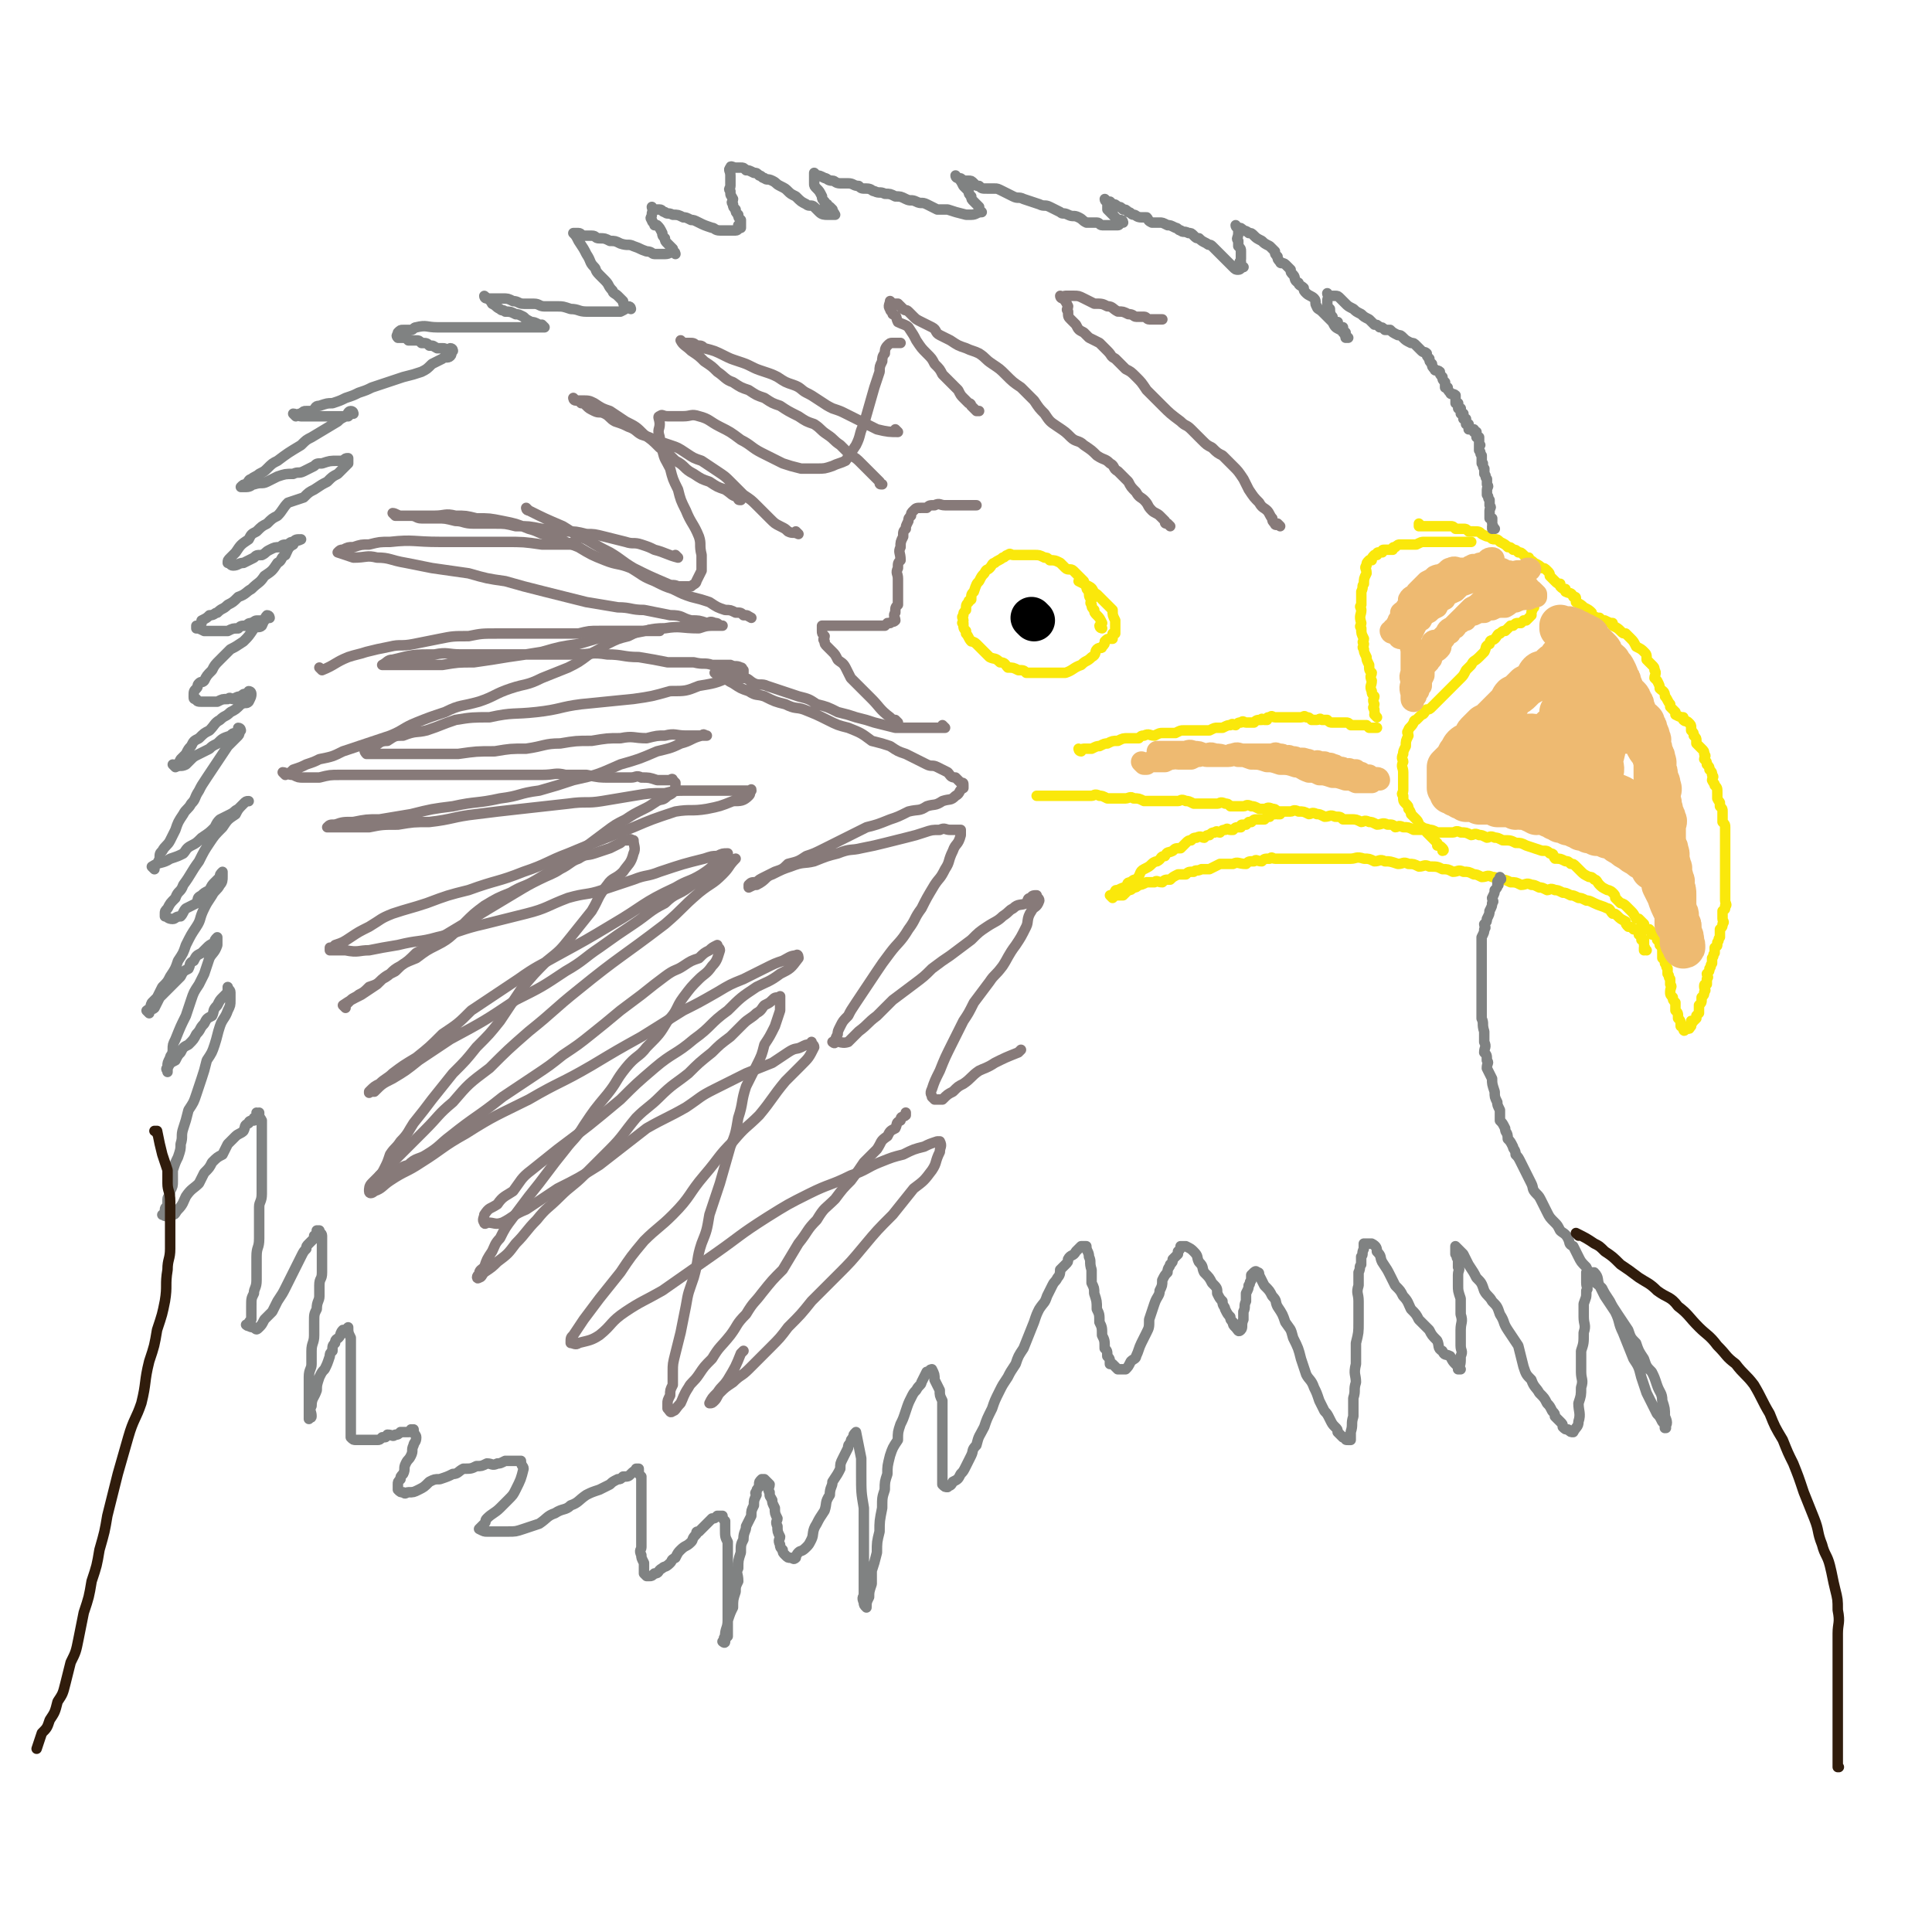
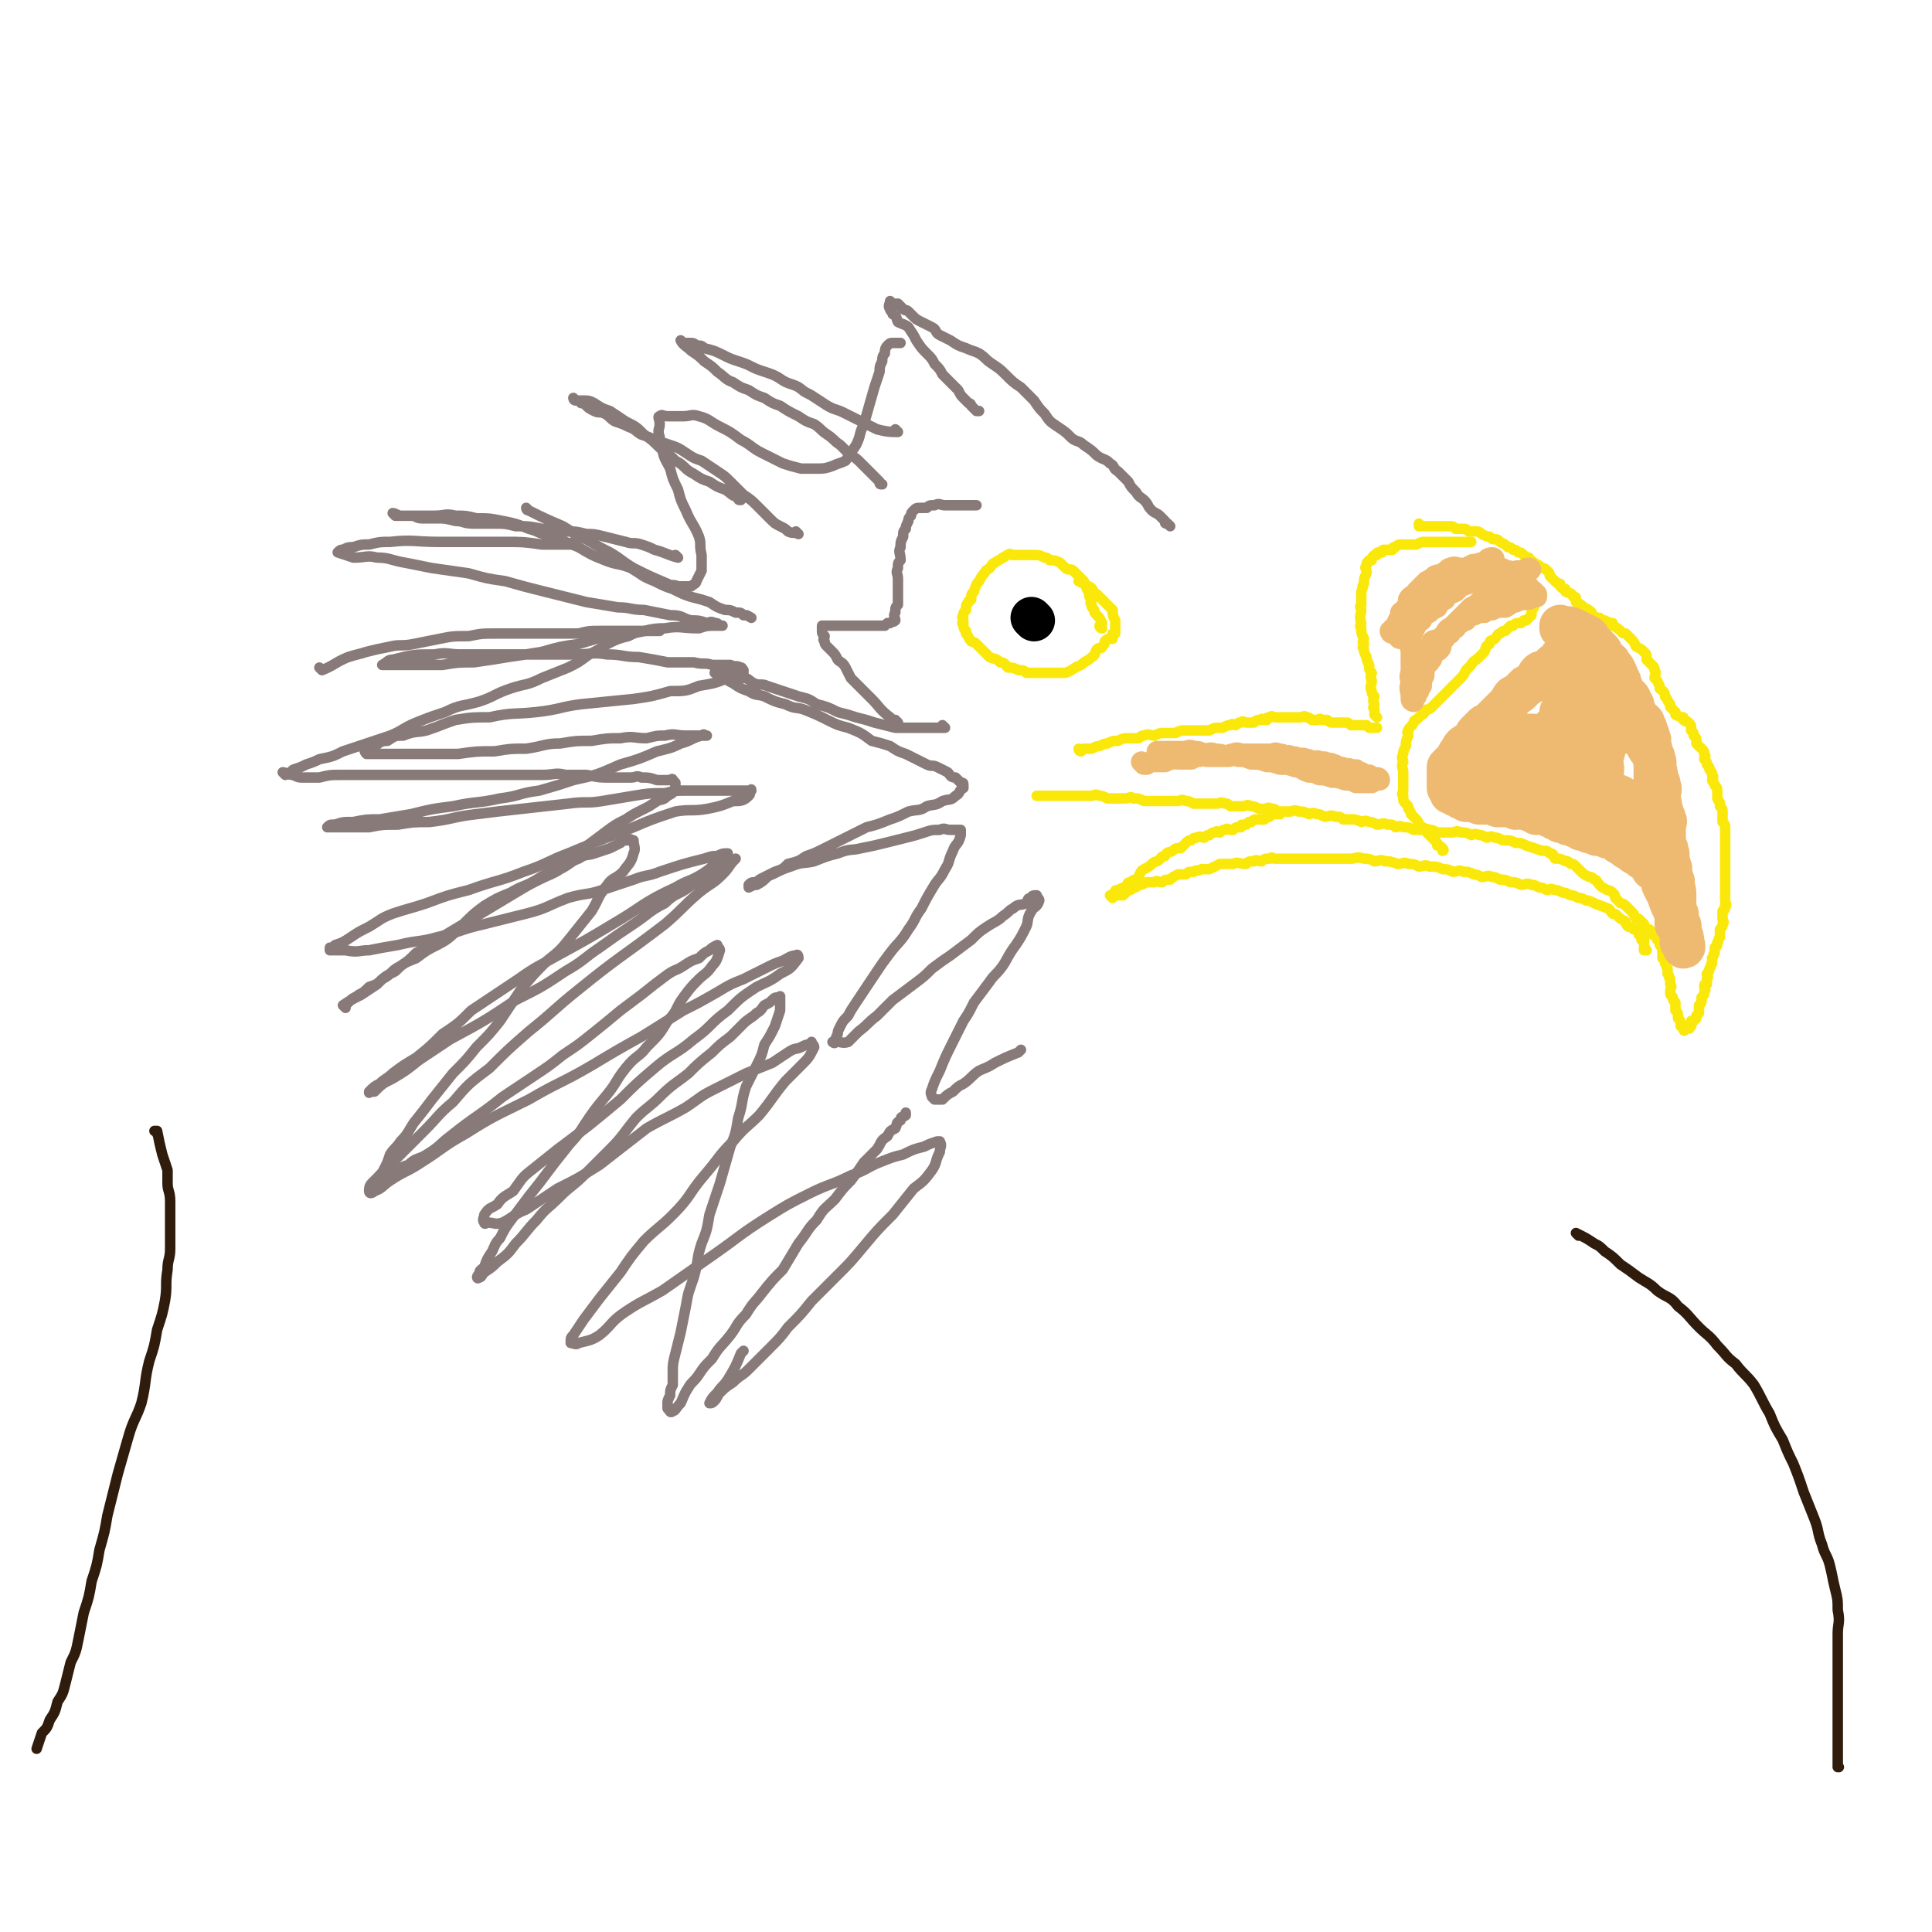
<svg xmlns="http://www.w3.org/2000/svg" viewBox="0 0 738 738" version="1.1">
  <g fill="none" stroke="#FAE80B" stroke-width="4" stroke-linecap="round" stroke-linejoin="round">
    <path d="M543,201c0,0 -1,-1 -1,-1 0,0 0,0 0,1 0,0 0,0 0,0 1,0 1,0 2,0 0,0 0,0 0,0 1,0 1,0 2,0 1,0 1,0 2,0 0,0 0,0 0,0 2,0 2,0 3,0 0,0 0,0 0,0 2,0 2,0 3,0 0,0 0,0 0,0 1,0 1,0 2,1 0,0 0,0 0,0 2,0 2,0 3,0 0,0 0,0 0,0 1,0 1,0 2,1 1,0 1,0 2,0 0,0 0,0 0,0 2,0 2,0 3,1 0,0 0,0 0,0 2,1 2,1 3,1 1,1 1,1 2,1 0,0 0,0 0,0 1,0 1,0 2,1 0,0 0,0 0,0 2,1 2,1 3,2 0,0 0,0 0,0 1,0 1,0 2,1 0,0 0,0 0,0 1,0 1,0 2,1 0,0 0,0 0,0 1,0 1,0 2,1 0,0 0,0 0,0 1,1 1,1 2,1 0,1 0,1 0,1 1,0 1,0 2,1 0,0 0,0 0,0 2,1 2,1 3,2 0,0 0,0 0,0 1,0 1,0 2,1 0,0 0,0 0,0 1,1 1,1 1,2 0,0 0,0 0,0 1,1 1,1 2,2 0,0 0,0 0,0 1,1 1,1 2,1 0,1 0,1 0,1 1,1 1,1 2,1 0,1 0,1 0,1 2,1 2,0 3,2 1,0 1,0 1,1 0,1 0,1 0,1 2,1 2,1 3,2 0,0 0,0 0,0 2,1 2,1 3,2 0,1 0,1 0,1 2,1 2,1 3,1 1,1 1,1 2,1 0,0 0,0 0,0 2,1 2,1 3,1 0,1 0,1 0,1 2,1 2,1 3,2 0,0 0,0 0,0 1,1 1,1 2,1 1,1 1,1 2,2 0,0 0,0 0,0 1,1 1,1 2,3 0,0 0,0 0,0 2,1 2,1 3,2 1,1 1,1 1,3 0,0 0,0 0,0 1,1 1,1 2,2 1,1 1,1 1,2 1,1 0,2 0,3 1,1 1,1 1,1 1,2 1,2 1,3 0,0 0,0 0,0 1,1 2,1 2,3 1,1 1,2 2,3 0,1 0,1 0,1 1,1 1,1 2,2 0,1 0,1 0,1 2,1 2,1 3,1 0,1 0,0 0,1 1,1 1,0 2,1 1,1 1,1 1,2 0,1 0,0 0,1 1,1 1,1 1,2 1,1 1,1 1,2 0,1 0,1 0,1 1,1 1,1 2,2 1,1 1,1 1,2 1,1 0,1 0,2 1,1 1,1 1,2 1,1 1,1 1,2 1,1 1,1 1,2 1,1 0,1 0,2 1,2 1,1 1,2 1,1 1,1 1,3 0,0 0,0 0,0 0,1 0,1 0,2 1,2 1,1 1,2 0,1 0,1 0,1 1,1 1,1 1,2 0,0 0,0 0,1 0,1 0,1 0,2 0,1 0,1 0,1 1,1 1,1 1,2 0,0 0,0 0,1 0,1 0,1 0,2 0,0 0,0 0,1 0,1 0,1 0,2 0,2 0,2 0,3 0,1 0,1 0,2 0,2 0,2 0,3 0,1 0,1 0,2 0,2 0,2 0,3 0,1 0,1 0,2 0,2 0,2 0,3 0,1 0,1 0,2 0,1 0,1 0,2 0,1 1,2 0,2 0,2 0,1 -1,2 0,1 0,1 0,2 0,0 0,0 0,1 0,1 1,1 0,2 0,1 0,1 -1,2 0,1 0,0 0,1 0,1 0,1 0,2 -1,1 0,1 -1,2 0,2 0,1 -1,2 0,1 0,1 0,2 -1,1 0,1 -1,2 0,1 0,1 0,2 -1,1 0,1 -1,2 0,1 0,1 -1,2 0,1 1,1 0,2 0,1 0,1 0,2 -1,0 -1,0 -1,1 0,1 1,1 0,2 0,1 0,1 -1,2 0,0 0,0 0,1 0,1 0,1 -1,2 0,0 0,0 0,1 0,0 0,0 0,1 0,0 0,0 0,1 0,0 0,0 -1,1 0,0 0,0 0,1 0,0 0,0 0,0 0,0 0,0 -1,1 0,0 0,0 -1,1 0,0 0,0 0,0 1,0 0,-1 0,-1 0,0 0,0 0,1 0,0 0,0 0,0 0,0 0,0 0,1 -1,0 -1,0 -1,1 0,0 0,0 0,0 1,0 0,-1 0,-1 0,0 0,0 0,1 0,0 0,0 0,0 1,0 0,-1 0,-1 0,0 0,0 0,1 0,0 0,0 0,0 1,0 0,-1 0,-1 0,0 1,0 0,1 0,0 -1,0 -1,0 -1,0 -1,0 -1,0 0,0 0,0 0,0 1,1 0,1 0,0 0,-1 0,-1 0,-1 0,0 -1,0 -1,0 0,-2 0,-2 -1,-3 0,0 0,0 0,0 0,-2 0,-2 -1,-3 0,-2 0,-2 0,-3 -1,-1 -1,-1 -1,-2 -1,-1 -1,-1 -1,-2 0,-2 1,-2 0,-3 0,-1 0,-1 0,-2 -1,-1 0,-1 -1,-2 0,-1 0,-1 0,-2 -1,-1 0,-1 -1,-2 0,-1 0,-1 -1,-2 0,-1 0,-1 0,-2 0,0 0,0 0,0 0,-2 0,-2 -1,-3 0,0 0,0 0,0 0,-1 0,-1 -1,-2 0,0 0,0 0,0 0,0 0,0 0,0 0,-1 0,-1 -1,-2 0,0 0,0 -1,0 0,0 0,0 0,0 0,-1 0,-1 -1,-2 0,0 0,0 -1,0 -1,-1 -1,-1 -1,-2 -1,-1 -1,-1 -2,-2 0,0 0,0 -1,0 -1,-2 -1,-2 -2,-3 -1,-1 -1,-1 -2,-2 -1,-1 -2,-1 -2,-1 -1,-1 -1,-1 -2,-2 0,-1 0,-1 -1,-2 -1,-1 -2,-1 -2,-1 -2,-1 -2,-1 -3,-2 -1,-1 -1,-2 -2,-2 -1,-1 -1,-1 -2,-1 -2,-1 -2,-1 -3,-2 -1,-1 -1,-1 -2,-2 -1,-1 -1,-1 -2,-1 -1,-1 -1,-1 -2,-1 -2,-1 -2,-1 -4,-1 -1,-1 0,-2 -2,-2 -1,-1 -1,-1 -3,-1 -3,-1 -3,-1 -6,-2 -2,-1 -2,-1 -4,-1 -2,-1 -2,-1 -5,-1 -2,-1 -2,-1 -3,-1 -2,-1 -2,0 -3,0 -2,-1 -2,-1 -3,-1 -2,-1 -2,0 -3,0 -2,-1 -2,-1 -4,-1 -2,-1 -2,0 -3,0 -2,0 -2,0 -3,0 -2,0 -2,0 -3,0 -2,-1 -2,-1 -3,-1 -2,-1 -2,0 -3,0 -2,0 -2,0 -3,0 -2,-1 -2,-1 -4,-1 -2,-1 -2,0 -3,0 -1,-1 -1,-1 -3,-1 -2,-1 -2,0 -4,0 -2,-1 -2,-1 -3,-1 -2,-1 -2,0 -3,0 -2,-1 -2,-1 -4,-1 -1,0 -1,0 -3,0 -1,-1 -1,-1 -3,-1 -2,-1 -2,0 -4,0 -2,-1 -2,-1 -3,-1 -2,-1 -2,0 -3,0 -2,-1 -2,-1 -4,-1 -2,-1 -2,0 -3,0 -2,0 -2,0 -3,0 -1,0 -1,0 -2,0 -1,-1 -1,-1 -2,-1 -2,-1 -2,0 -3,0 -1,0 -1,0 -2,0 -2,-1 -2,-1 -3,-1 -2,-1 -2,0 -3,0 -1,0 -1,0 -2,0 -2,0 -2,0 -3,0 -1,-1 -1,-1 -2,-1 -2,-1 -2,0 -3,0 -2,0 -2,0 -3,0 -2,0 -2,0 -3,0 -2,0 -2,0 -3,0 -2,-1 -2,-1 -3,-1 -2,-1 -2,0 -3,0 -2,0 -2,0 -3,0 -2,0 -2,0 -4,0 -2,0 -2,0 -3,0 -2,0 -2,0 -3,0 -2,-1 -2,-1 -4,-1 -1,-1 -2,0 -3,0 -2,0 -2,0 -3,0 -2,0 -2,0 -4,0 -2,-1 -2,-1 -3,-1 -2,-1 -2,0 -3,0 -2,0 -2,0 -3,0 -1,0 -1,0 -2,0 -2,0 -2,0 -3,0 -2,0 -2,0 -3,0 -1,0 -1,0 -2,0 -1,0 -1,0 -2,0 -1,0 -1,0 -2,0 -1,0 -1,0 -2,0 0,0 0,0 0,0 -1,0 -1,0 -2,0 0,0 0,0 0,0 " />
    <path d="M629,363c0,0 -1,-1 -1,-1 0,0 0,1 0,1 1,-1 0,-1 0,-2 0,0 0,0 0,0 0,-1 0,-1 0,-2 0,0 0,0 -1,0 0,0 0,0 0,0 0,-1 0,-1 0,-2 0,0 0,0 -1,0 0,-1 0,-1 -1,-2 0,0 0,0 -1,0 -1,-1 -1,-1 -2,-1 -1,-1 -1,-1 -1,-2 -2,-1 -2,-1 -3,-2 -1,-1 -1,-1 -2,-1 -1,-1 -1,-2 -2,-2 -2,-1 -3,-1 -5,-2 -2,-1 -2,-1 -3,-1 -2,-1 -2,-1 -3,-1 -2,-1 -2,-1 -3,-1 -2,-1 -2,-1 -3,-1 -2,-1 -2,-1 -3,-1 -2,-1 -2,0 -3,0 -2,-1 -2,-1 -3,-1 -2,-1 -2,-1 -3,-1 -2,-1 -2,0 -4,0 -2,-1 -2,-1 -4,-1 -2,-1 -2,-1 -4,-1 -2,-1 -2,-1 -3,-1 -2,-1 -2,0 -4,0 -2,-1 -2,-1 -3,-1 -2,-1 -2,-1 -4,-1 -2,-1 -2,0 -4,0 -2,-1 -2,-1 -4,-1 -2,-1 -2,-1 -5,-1 -2,-1 -2,0 -4,0 -2,-1 -2,-1 -4,-1 -2,-1 -2,0 -4,0 -3,-1 -3,-1 -5,-1 -2,-1 -2,0 -4,0 -2,-1 -2,-1 -4,-1 -3,-1 -3,0 -5,0 -2,0 -2,0 -4,0 -2,0 -2,0 -4,0 -2,0 -2,0 -4,0 -2,0 -2,0 -4,0 -2,0 -2,0 -3,0 -2,0 -2,0 -3,0 -2,0 -2,0 -3,0 -2,0 -2,0 -4,0 -1,0 -1,-1 -2,0 -2,0 -2,0 -3,1 -2,0 -2,-1 -3,0 -2,0 -2,0 -3,1 -3,0 -3,-1 -5,0 -2,0 -2,0 -5,0 -2,1 -2,1 -4,2 -2,0 -2,0 -3,0 -2,1 -2,0 -3,1 -2,0 -2,0 -3,1 -2,0 -2,0 -3,0 -2,1 -2,1 -3,2 -2,0 -2,0 -3,1 -2,0 -2,-1 -3,0 -2,0 -2,0 -3,0 -2,1 -2,1 -3,1 -1,1 -1,1 -2,1 -1,1 -1,1 -2,1 -1,1 -1,1 -2,2 -1,0 -1,0 -2,0 0,0 0,0 0,0 -1,0 -1,0 -2,1 0,0 0,0 0,0 0,0 0,0 0,0 0,0 -1,-1 -1,-1 0,0 0,0 1,1 0,0 0,0 0,0 0,0 -1,-1 -1,-1 0,0 0,0 1,1 0,0 0,0 0,0 0,-1 0,-2 1,-2 0,-1 0,-1 1,-1 2,-1 2,-1 3,-1 1,-1 0,-2 2,-2 1,-1 1,-1 2,-1 2,-2 1,-3 3,-4 2,-1 2,-1 3,-2 1,-1 2,-1 2,-1 2,-1 1,-2 3,-2 1,-2 1,-1 3,-2 1,-1 1,-1 3,-1 1,-1 1,-1 2,-2 1,-1 1,-1 2,-1 1,-1 1,-1 2,-1 2,-1 2,0 3,0 1,-1 1,-1 2,-1 1,-1 1,-1 2,-1 1,-1 1,0 2,0 1,-1 1,-1 2,-1 1,-1 1,0 2,0 0,0 0,0 1,0 1,-1 1,-1 2,-1 0,0 0,0 1,0 0,-1 0,-1 1,-1 0,0 0,0 1,0 1,-1 1,-1 1,-1 1,0 0,0 1,0 1,-1 1,-1 2,-1 0,0 0,0 1,0 0,0 0,0 1,0 0,0 0,0 1,0 1,-1 1,-1 1,-1 1,0 1,0 1,0 0,-1 0,-1 1,-1 0,0 0,0 1,0 0,0 0,0 0,0 0,0 -1,-1 -1,-1 0,0 1,0 2,1 0,0 0,0 1,0 0,0 0,0 0,0 0,0 -1,-1 -1,-1 0,0 0,0 1,1 0,0 0,0 0,0 " />
    <path d="M413,287c0,0 -1,-1 -1,-1 0,0 0,1 1,1 0,0 0,-1 1,-1 2,0 2,0 3,0 2,-1 2,-1 3,-1 2,-1 2,-1 3,-1 2,-1 2,-1 4,-1 2,-1 2,-1 4,-1 2,0 2,0 4,0 1,-1 1,-1 2,-1 2,-1 2,0 4,0 2,-1 2,-1 3,-1 2,0 2,0 3,0 1,0 1,0 2,0 2,-1 2,-1 3,-1 2,0 2,0 3,0 1,0 1,0 2,0 2,0 2,0 3,0 1,0 1,0 2,0 2,-1 2,-1 3,-1 1,0 1,0 2,0 2,-1 2,-1 3,-1 1,-1 1,0 2,0 1,-1 1,-1 2,-1 1,-1 1,0 2,0 1,0 1,0 2,0 0,0 0,0 1,0 1,-1 1,-1 3,-1 0,-1 0,0 1,0 0,0 0,0 1,0 0,-1 0,-1 1,-1 1,-1 1,0 2,0 0,0 0,0 1,0 0,0 0,0 1,0 0,0 0,0 1,0 1,0 1,0 2,0 0,0 0,0 1,0 1,0 1,0 2,0 1,0 1,0 2,0 1,0 1,-1 2,0 1,0 1,0 2,1 1,0 1,0 2,0 1,0 1,-1 2,0 1,0 1,0 2,0 1,1 1,1 2,1 1,0 1,0 2,0 1,0 1,0 2,0 0,0 0,0 1,0 1,0 1,0 2,1 0,0 0,0 1,0 1,0 1,0 2,0 0,0 0,0 1,0 0,0 0,0 1,0 0,0 0,0 1,0 0,0 0,0 1,1 1,0 1,0 2,0 0,0 0,0 1,0 " />
    <path d="M526,274c0,0 -1,-1 -1,-1 0,0 1,1 1,1 -1,-1 -1,-2 -1,-3 -1,-1 0,-1 0,-2 -1,-2 0,-2 0,-3 -1,-1 -1,-1 -1,-2 -1,-2 0,-2 0,-4 -1,-2 0,-2 0,-3 -1,-1 -1,-1 -1,-3 -1,-2 -1,-2 -1,-3 -1,-2 -1,-2 -1,-3 -1,-1 0,-1 0,-2 -1,-1 0,-1 0,-2 0,0 0,0 0,0 -1,-2 -1,-2 -1,-4 -1,-1 0,-1 0,-2 -1,-3 0,-3 0,-5 0,-1 -1,-1 0,-2 0,-3 0,-3 0,-5 1,-2 0,-2 1,-3 0,-2 0,-2 1,-4 0,0 0,0 0,0 0,-2 -1,-2 0,-3 0,-1 0,-1 1,-2 0,0 0,0 1,0 0,-1 0,-1 1,-2 0,0 0,0 1,0 0,-1 0,-1 1,-1 0,0 0,0 1,0 0,-1 0,-1 1,-1 1,0 1,0 2,0 0,0 0,0 1,0 0,-1 0,-1 1,-1 1,-1 1,-1 2,-1 0,0 0,0 1,0 1,0 1,0 2,0 0,0 0,0 1,0 1,0 1,0 2,0 0,0 0,0 0,0 2,-1 2,-1 3,-1 1,0 1,0 2,0 0,0 0,0 0,0 1,0 1,0 2,0 0,0 0,0 0,0 2,0 2,0 3,0 0,0 0,0 0,0 1,0 1,0 2,0 0,0 0,0 0,0 2,0 2,0 3,0 0,0 0,0 0,0 0,0 0,0 0,0 1,0 1,0 2,0 0,0 0,0 0,0 0,0 0,0 0,0 1,0 1,0 2,0 0,0 0,0 0,0 0,0 0,0 0,0 1,0 1,0 2,0 0,0 0,0 0,0 " />
    <path d="M586,232c0,0 -1,-1 -1,-1 0,0 0,0 0,1 1,1 0,1 0,2 0,0 0,0 0,0 0,1 0,1 0,1 -1,1 -1,1 -2,2 0,0 0,0 -1,0 0,0 0,0 -1,1 0,0 0,0 -1,0 -1,0 -1,0 -2,1 0,0 0,0 -1,0 -1,1 -1,1 -2,2 -1,0 -1,0 -2,1 -1,0 -1,1 -2,2 -1,1 -2,0 -2,2 -2,1 -1,1 -2,3 -1,1 -1,1 -2,2 -2,2 -2,1 -3,3 -1,1 -1,1 -2,2 -1,2 -1,2 -2,3 -2,2 -2,2 -3,3 -2,2 -2,2 -3,3 -1,1 -1,1 -2,2 -2,2 -2,2 -3,3 -1,1 -1,1 -2,1 -1,1 -1,2 -2,2 -1,1 -1,1 -2,2 -1,0 -1,1 -1,1 -1,2 -2,2 -2,3 -1,1 0,1 0,2 -1,2 -1,2 -1,4 -1,2 -1,2 -1,3 -1,2 0,2 0,3 -1,2 0,2 0,4 0,2 0,2 0,4 0,2 0,2 0,3 0,1 -1,1 0,2 0,2 0,2 1,3 1,1 1,1 1,2 1,1 1,2 1,2 1,1 1,1 2,2 1,1 1,2 1,2 1,1 2,1 2,2 1,0 1,1 1,1 1,1 1,1 2,2 0,0 0,0 0,0 1,1 1,1 2,2 0,0 0,0 0,1 0,0 0,0 0,0 1,0 1,0 2,1 0,0 0,0 0,1 0,0 0,0 0,0 1,0 0,-1 0,-1 0,0 0,0 0,1 " />
    <path d="M421,240c0,0 -1,-1 -1,-1 0,0 0,0 1,1 0,0 0,0 0,0 0,0 -1,-1 -1,-1 0,0 0,0 1,1 0,0 0,0 0,0 0,0 -1,0 -1,-1 0,0 0,0 1,-1 0,0 0,0 0,0 -1,-2 -1,-2 -2,-3 -1,-1 -1,-1 -1,-2 -1,-1 -1,-1 -1,-2 -1,-1 0,-1 0,-2 -1,-1 -1,-1 -1,-3 -1,-1 -1,-1 -1,-2 -1,-1 -1,-1 -1,-2 -1,-1 -1,-1 -2,-2 -1,-1 -1,-1 -2,-2 -1,-1 -2,0 -3,-1 -1,-1 -1,-1 -2,-2 -2,-1 -2,-1 -4,-1 -1,-1 -1,-1 -2,-1 -2,-1 -2,-1 -4,-1 -1,0 -1,0 -3,0 -2,0 -2,0 -3,0 -1,0 -1,0 -2,0 -1,0 -1,-1 -2,0 -1,0 -1,1 -2,1 -1,1 -2,1 -3,2 -1,0 -1,1 -2,2 -1,1 -1,0 -2,2 -1,1 -1,1 -2,3 -1,1 -1,1 -2,4 -1,1 -1,1 -1,3 -1,1 -1,0 -1,1 -1,1 -1,1 -1,3 0,0 0,0 0,0 -1,1 -1,1 -1,2 -1,1 0,1 0,2 0,0 0,0 0,0 0,1 -1,1 0,1 0,2 0,2 1,3 0,0 0,0 0,1 1,1 1,2 2,3 0,0 1,0 2,1 1,1 1,1 2,2 2,2 2,2 3,3 2,1 2,0 4,2 2,0 2,1 3,2 2,0 2,0 4,1 2,0 2,0 3,1 2,0 2,0 4,0 2,0 2,0 3,0 2,0 2,0 4,0 2,0 2,0 4,0 3,-1 3,-2 6,-3 2,-2 2,-1 4,-3 2,-1 1,-2 2,-3 1,-1 2,0 2,-1 1,-1 1,-1 1,-2 1,-1 1,-1 2,-1 0,0 1,0 1,0 0,-1 0,-1 0,-2 1,0 1,0 1,0 0,-2 0,-2 0,-3 0,-1 0,-1 0,-2 0,0 0,0 0,0 -1,-2 -1,-2 -1,-4 -1,-1 -1,-1 -2,-2 -1,-1 -1,-1 -2,-2 -1,-1 -1,-1 -2,-2 -2,-1 -1,-2 -3,-3 -2,-1 -2,-1 -4,-2 0,0 0,0 0,0 " />
  </g>
  <g fill="none" stroke="#000000" stroke-width="16" stroke-linecap="round" stroke-linejoin="round">
    <path d="M395,237c0,0 -1,-1 -1,-1 0,0 0,0 1,1 0,0 0,0 0,0 0,0 -1,-1 -1,-1 0,0 0,0 1,1 0,0 0,0 0,0 " />
  </g>
  <g fill="none" stroke="#808282" stroke-width="4" stroke-linecap="round" stroke-linejoin="round">
-     <path d="M571,202c0,0 -1,-1 -1,-1 0,0 0,0 0,1 0,0 0,0 0,0 1,0 0,-1 0,-1 0,0 0,0 0,1 0,0 0,0 0,0 1,0 0,-1 0,-1 0,0 0,0 0,1 0,0 0,0 0,0 1,0 0,-1 0,-1 0,0 0,0 0,1 0,0 0,0 0,0 1,0 0,-1 0,-1 0,0 0,1 0,1 1,-1 0,-1 0,-2 0,0 0,0 0,0 0,-1 0,-1 0,-2 0,0 -1,0 -1,0 0,-2 0,-2 0,-3 0,0 0,0 0,0 0,-1 1,-1 0,-2 0,-1 0,-1 0,-2 -1,-1 0,-1 -1,-2 0,-1 0,-1 0,-2 0,-1 1,-1 0,-2 0,-1 0,-1 0,-2 -1,-1 0,-1 -1,-2 0,-1 0,-1 0,-2 -1,-1 0,-1 -1,-2 0,0 1,0 0,0 0,-2 0,-2 0,-3 -1,-1 0,-1 -1,-2 0,0 0,0 0,0 0,-1 0,-1 0,-2 0,0 1,0 0,0 0,-2 0,-2 0,-3 -1,0 -1,0 -1,0 0,0 0,0 0,0 0,-1 0,-1 0,-2 -1,0 -1,0 -1,0 0,0 0,0 0,0 1,0 0,-1 0,-1 0,0 1,1 0,1 0,0 0,-1 -1,-1 0,0 0,0 -1,0 0,0 0,0 0,0 0,-1 0,-1 0,-2 0,0 0,0 -1,0 0,0 0,0 0,0 0,-1 0,-1 0,-2 0,0 0,0 -1,0 0,0 0,0 0,0 0,-1 0,-1 0,-2 0,0 0,0 -1,0 0,-1 0,-1 0,-2 0,0 0,0 -1,0 0,-1 0,-1 0,-2 -1,0 -1,0 -1,0 0,-2 0,-2 0,-3 -1,-1 -2,0 -2,-1 -1,-1 -1,-1 -1,-2 0,0 0,0 -1,0 0,-1 0,-1 0,-2 -1,-1 -1,-1 -1,-2 -1,-1 -1,-1 -1,-2 -1,-1 -2,0 -2,-1 -1,-1 -1,-1 -1,-2 -1,-1 -1,-1 -1,-2 -1,-1 -1,-1 -1,-2 -1,-1 -1,0 -2,-1 -1,-1 -1,-1 -2,-2 -1,-1 -1,-1 -2,-1 0,0 0,0 0,0 -2,-1 -2,-1 -3,-2 -1,-1 -1,-1 -2,-1 0,0 0,0 0,0 -2,-1 -2,-1 -3,-2 -1,0 -1,0 -2,0 0,0 0,0 0,0 -1,-1 -1,-1 -2,-1 -1,-1 -1,-1 -2,-1 0,0 0,0 0,0 -1,-1 -1,-1 -2,-2 0,0 0,0 0,0 -2,-1 -2,-1 -3,-2 0,0 0,0 0,0 -2,-1 -2,-1 -3,-2 0,0 0,0 0,0 -2,-1 -2,-1 -3,-2 0,0 0,0 0,0 -1,-1 -1,-1 -2,-2 0,0 0,0 0,0 -1,-1 -1,-1 -2,-1 0,0 0,0 0,0 -1,0 -1,0 -2,0 0,0 0,0 0,0 0,0 0,0 0,0 0,0 -1,0 -1,-1 0,0 0,1 1,1 0,0 0,0 0,0 -1,1 -1,1 -1,3 0,1 0,1 1,2 0,1 0,2 1,3 0,1 0,1 1,2 0,0 0,0 1,0 0,1 0,1 1,2 0,0 0,0 1,0 0,1 0,1 0,2 1,0 1,0 1,0 0,0 0,0 0,0 0,0 -1,-1 -1,-1 0,1 1,2 1,3 1,0 1,0 1,0 0,0 0,0 0,0 0,0 -1,-1 -1,-1 0,0 0,1 1,1 0,0 0,0 0,0 0,0 -1,-1 -1,-1 0,0 1,1 1,1 -1,-1 -1,-1 -1,-2 0,0 0,0 0,0 -1,-1 -1,-1 -2,-1 0,0 0,0 0,0 -2,-1 -2,-1 -3,-3 -1,-1 -1,-1 -2,-2 -1,-1 -1,-1 -2,-2 -1,-1 -2,-1 -2,-2 -1,-1 0,-2 -1,-3 -1,-1 -2,-1 -3,-2 -1,-1 -1,-1 -1,-2 -1,-1 -2,-1 -2,-2 -2,-1 -1,-2 -2,-3 -1,-1 -1,-1 -1,-2 -1,-1 -1,-1 -2,-2 -1,-1 -2,0 -2,-1 -1,-1 -1,-1 -1,-2 -1,-1 -1,-1 -1,-2 -1,-1 -1,-1 -2,-2 0,0 0,0 0,0 -2,-1 -2,-1 -3,-2 0,0 0,0 0,0 -2,-1 -2,-1 -3,-2 0,0 0,0 0,0 -1,-1 -1,-1 -2,-1 0,0 0,0 0,0 0,0 0,0 0,0 -1,-1 -2,-1 -3,-1 0,0 1,0 1,0 0,0 0,0 0,0 -1,-1 -1,-1 -2,-1 0,0 0,0 0,0 0,0 0,0 0,0 0,0 -1,0 -1,-1 0,0 0,1 1,1 0,0 0,0 0,0 0,0 -1,0 -1,-1 0,0 0,1 1,1 0,1 0,1 0,2 0,2 -1,2 0,3 0,1 0,1 0,2 1,1 1,1 1,2 0,1 0,1 0,2 0,1 0,1 0,1 0,1 -1,1 0,1 0,1 0,1 0,2 1,0 1,0 1,0 0,0 0,0 0,0 0,0 -1,0 -1,-1 0,0 0,1 1,1 0,0 0,0 0,0 -1,0 -1,1 -2,1 -1,0 -1,0 -2,-1 -1,-1 -1,-1 -2,-2 -1,-1 -1,-1 -2,-2 -1,-1 -1,-1 -2,-2 -1,-1 -1,-1 -2,-2 -1,-1 -1,0 -2,-1 -2,-1 -2,-1 -3,-2 -1,0 -1,0 -2,-1 -1,-1 -1,-1 -2,-1 -2,-1 -2,0 -3,-1 -1,0 -1,-1 -2,-1 -2,-1 -2,-1 -3,-1 -2,-1 -2,-1 -3,-1 -2,0 -2,0 -3,0 -2,-1 -1,-1 -2,-2 -1,0 -1,0 -2,0 -2,0 -2,-1 -3,-1 -1,0 -1,-1 -2,-1 -1,-1 -1,-1 -2,-1 -1,-1 -1,-1 -2,-1 0,0 0,0 0,0 -1,-1 -1,-1 -2,-1 0,0 0,0 0,0 0,0 0,0 0,0 0,0 0,0 -1,-1 0,0 -1,0 -1,0 0,0 0,0 0,0 0,0 0,0 0,0 0,0 -1,0 -1,-1 0,0 0,1 1,1 0,0 0,0 0,0 0,0 -1,0 -1,-1 0,0 1,1 1,1 0,1 0,1 0,3 0,0 0,0 0,0 1,1 1,1 2,2 0,0 0,0 0,0 1,1 1,1 2,2 0,0 0,0 0,0 1,0 1,0 2,1 0,0 0,0 0,0 0,0 0,0 0,0 0,0 -1,0 -1,-1 0,0 0,1 1,1 0,0 0,0 0,0 0,0 0,-1 -1,-1 -1,1 0,2 -1,2 -2,0 -2,0 -3,0 -2,0 -2,0 -3,0 -1,0 -1,-1 -2,-1 -2,0 -2,0 -4,0 -2,-1 -1,-1 -3,-2 -2,-1 -2,0 -4,-1 -2,-1 -2,0 -3,-1 -2,-1 -2,-1 -4,-2 -2,-1 -2,0 -4,-1 -3,-1 -3,-1 -6,-2 -2,-1 -2,0 -4,-1 -2,-1 -2,-1 -4,-2 -2,-1 -2,-1 -3,-1 -2,0 -2,0 -3,0 -2,0 -2,0 -3,-1 -1,0 -1,0 -2,-1 -1,-1 -1,-1 -2,-1 -1,0 -1,0 -2,0 0,0 0,0 0,0 0,0 0,0 0,0 -1,-1 -1,-1 -2,-1 0,0 0,0 0,0 0,0 0,0 0,0 0,0 -1,0 -1,-1 0,0 0,1 1,1 0,0 0,0 0,0 0,0 -1,0 -1,-1 0,0 0,1 1,1 0,0 0,0 0,0 1,1 1,1 2,3 0,0 0,0 0,0 1,1 1,1 2,2 0,1 0,1 1,2 0,0 0,0 0,0 0,1 0,1 1,2 0,0 0,0 0,0 1,1 1,1 2,2 0,0 0,0 0,0 0,1 0,1 1,2 0,0 0,0 0,0 0,0 0,0 0,0 0,0 -1,0 -1,-1 0,0 1,1 1,1 -2,0 -2,1 -4,1 -1,0 -1,0 -2,0 -4,-1 -4,-1 -7,-2 -2,0 -2,0 -4,0 -2,-1 -2,-1 -4,-2 -2,-1 -2,0 -4,-1 -2,-1 -2,0 -4,-1 -2,-1 -2,-1 -4,-1 -2,-1 -2,-1 -4,-1 -2,-1 -2,0 -4,-1 -1,0 -1,-1 -3,-1 -2,0 -2,0 -3,-1 -2,0 -2,-1 -4,-1 -2,0 -2,0 -3,0 -2,0 -2,-1 -3,-1 -2,0 -2,-1 -3,-1 0,0 0,0 0,0 -2,-1 -2,-1 -3,-1 0,0 0,0 0,0 0,0 0,0 0,0 0,0 -1,0 -1,-1 0,0 0,1 1,1 0,0 0,0 0,0 0,0 -1,0 -1,-1 0,0 0,1 1,1 0,0 0,0 0,0 0,0 -1,-1 -1,-1 0,1 0,2 0,4 0,1 0,1 1,2 0,0 0,0 0,0 1,1 1,1 2,3 0,0 0,0 0,0 0,1 0,1 1,2 0,1 0,1 1,1 0,1 1,1 1,2 1,0 1,0 1,0 0,0 0,0 0,0 0,0 -1,-1 -1,-1 0,1 1,1 2,3 0,0 0,0 0,0 0,0 0,0 0,0 -2,0 -2,0 -3,0 -1,0 -2,0 -3,-1 -1,-1 -1,-1 -2,-2 -1,-1 -2,0 -3,-1 -2,-1 -2,-1 -4,-3 -2,-1 -2,-1 -3,-2 -1,-1 -1,-1 -3,-2 -2,-1 -1,-1 -3,-2 -2,-1 -2,0 -3,-1 -1,0 -1,-1 -2,-1 -1,-1 -1,-1 -2,-1 -2,-1 -2,-1 -3,-1 0,0 0,0 0,0 -1,-1 -1,-1 -2,-1 0,0 0,0 0,0 -1,0 -1,0 -2,0 0,0 0,0 0,0 -1,0 -2,-1 -2,0 -1,1 0,1 0,3 0,2 0,2 0,4 0,1 -1,1 0,2 0,2 0,1 1,3 0,1 -1,1 0,2 0,1 0,1 1,2 0,1 0,1 1,2 0,1 0,1 1,2 0,0 0,0 0,0 0,1 0,1 0,2 0,1 0,1 0,1 0,0 0,0 0,0 0,0 -1,0 -1,-1 0,0 0,1 1,1 0,0 0,0 0,0 -1,0 -1,1 -2,1 -1,0 -1,0 -2,0 -2,0 -2,0 -4,0 -2,0 -2,-1 -3,-1 -3,-1 -3,-1 -5,-2 -2,-1 -2,-1 -3,-1 -2,-1 -2,-1 -3,-1 -2,-1 -2,-1 -4,-1 -2,-1 -2,0 -3,-1 -1,0 -1,-1 -2,-1 -1,0 -1,0 -2,0 0,0 0,0 0,0 0,0 0,0 0,0 0,0 -1,0 -1,-1 0,0 0,1 1,1 0,0 0,0 0,0 -1,1 -1,1 -1,2 0,1 -1,1 0,2 0,1 1,1 1,2 1,0 1,0 1,0 1,1 1,1 2,3 0,1 0,1 1,2 0,1 0,1 1,2 0,0 0,0 0,0 1,1 1,1 2,2 0,0 0,0 0,0 0,1 0,1 1,2 0,0 0,0 0,0 0,0 0,0 0,0 0,0 0,-1 -1,-1 -1,0 -1,1 -3,1 -2,0 -2,0 -4,0 -1,0 -1,-1 -3,-1 -3,-1 -2,-1 -5,-2 -2,-1 -2,0 -5,-1 -2,-1 -2,-1 -4,-1 -2,-1 -2,-1 -4,-1 -2,0 -1,-1 -3,-1 -2,0 -2,0 -3,0 -1,0 -1,-1 -2,-1 -1,0 -1,0 -2,0 0,0 0,0 0,0 0,0 0,0 0,0 1,1 1,1 2,3 2,3 2,3 3,5 2,3 1,3 3,5 1,1 0,1 2,3 1,1 1,1 2,2 2,2 1,2 3,4 0,1 1,1 2,2 1,1 1,1 2,2 0,1 0,1 1,2 0,0 0,0 0,0 1,0 1,0 2,1 0,0 0,0 0,0 0,0 0,0 0,0 0,0 0,-1 -1,-1 -1,1 -1,1 -3,2 -2,0 -2,0 -4,0 -2,0 -2,0 -5,0 -2,0 -2,0 -4,0 -3,0 -3,-1 -6,-1 -3,-1 -3,-1 -5,-1 -2,0 -3,0 -5,0 -2,0 -2,-1 -4,-1 -2,0 -2,0 -4,0 -2,0 -2,-1 -4,-1 -2,-1 -2,-1 -4,-1 -1,0 -1,0 -2,0 -1,0 -1,0 -2,0 -1,0 -1,0 -2,0 0,0 0,0 0,0 0,0 0,0 0,0 0,0 -1,0 -1,-1 0,0 1,1 1,1 0,0 0,0 0,0 0,0 -1,-1 -1,-1 1,1 2,1 3,3 2,1 1,1 3,2 1,1 1,0 2,1 2,0 2,0 4,1 1,0 1,0 3,1 1,1 1,1 3,2 0,0 0,0 0,0 1,0 1,0 3,1 0,0 0,0 0,0 1,0 1,0 1,1 1,0 1,0 1,0 0,0 0,0 0,0 0,0 -1,0 -1,-1 0,0 1,1 1,1 -1,0 -1,0 -2,0 -2,0 -2,0 -4,0 -2,0 -2,0 -4,0 -3,0 -3,0 -5,0 -3,0 -3,0 -5,0 -3,0 -3,0 -6,0 -3,0 -3,0 -5,0 -3,0 -3,0 -6,0 -2,0 -2,0 -4,0 -4,0 -4,-1 -8,0 -1,0 -1,1 -2,1 -2,0 -2,0 -3,0 -1,0 -1,0 -2,1 0,0 0,0 0,0 0,0 0,0 0,0 0,1 -1,1 0,2 0,0 1,0 2,0 1,0 1,0 2,1 1,0 1,0 3,0 1,0 1,0 2,1 2,0 2,0 3,1 2,0 1,0 3,1 1,0 1,0 2,0 1,0 1,0 2,1 0,0 0,0 0,0 1,0 1,0 1,0 1,0 1,0 1,0 0,0 0,0 0,0 0,0 0,-1 -1,-1 0,1 1,2 0,3 -1,1 -2,0 -3,1 -2,1 -2,1 -4,2 -2,2 -2,2 -4,3 -3,1 -3,1 -7,2 -3,1 -3,1 -6,2 -3,1 -3,1 -6,2 -2,1 -2,1 -5,2 -2,1 -2,1 -5,2 -2,1 -2,1 -5,2 -2,0 -2,0 -5,1 -2,0 -1,1 -3,2 -1,0 -1,0 -2,0 -1,0 -1,0 -2,1 -1,0 -1,0 -2,1 0,0 0,0 0,0 0,0 0,0 0,0 0,0 -1,-1 -1,-1 1,0 2,1 3,1 1,0 1,0 2,0 1,0 1,0 3,0 1,0 1,0 2,0 1,0 1,0 3,0 1,0 1,0 2,0 1,0 1,0 2,0 1,0 1,0 1,0 1,0 1,0 2,0 1,0 1,0 1,0 1,-1 1,-1 2,-1 0,0 0,0 0,0 0,0 0,0 0,0 0,0 0,-1 -1,-1 -1,0 -1,1 -2,2 -2,1 -2,1 -3,2 -5,3 -5,3 -10,6 -2,1 -2,1 -4,3 -5,3 -5,3 -9,6 -2,1 -2,1 -4,3 -1,1 -1,1 -3,2 -1,1 -2,1 -3,2 -1,0 -1,1 -2,2 0,0 0,0 0,0 -1,0 -1,0 -2,1 0,0 0,0 0,0 0,0 0,0 0,0 1,0 1,0 2,0 2,0 2,-1 3,-1 3,-1 3,0 5,-1 2,-1 2,-1 4,-2 3,-1 3,-1 6,-1 2,-1 2,0 4,-1 2,-1 2,-1 4,-2 1,-1 1,-1 3,-1 3,-1 3,-1 6,-1 1,0 1,0 2,0 0,0 0,0 0,0 1,-1 1,-1 2,-1 0,0 0,0 0,0 0,0 0,0 0,0 0,1 0,1 0,2 -2,2 -2,2 -4,4 -2,1 -2,1 -4,3 -2,1 -2,1 -5,3 -2,1 -2,1 -4,3 -3,1 -3,1 -6,2 -2,2 -2,3 -4,5 -2,1 -2,1 -4,3 -2,1 -2,1 -4,3 -2,1 -2,1 -3,3 -3,2 -3,2 -5,5 -1,1 -1,1 -2,2 0,0 0,0 0,0 -1,1 -1,1 -1,2 0,0 0,0 0,0 0,0 0,0 0,0 1,0 1,1 2,1 2,0 2,-1 4,-1 2,-1 2,-1 4,-2 1,-1 1,-1 3,-1 2,-1 1,-1 3,-2 2,-1 2,-1 4,-1 1,-1 1,-1 3,-1 1,-1 1,-1 2,-1 0,0 0,0 0,0 1,-1 1,-1 3,-1 0,0 0,0 0,0 0,0 0,0 0,0 -2,1 -2,0 -3,2 -2,1 -2,2 -3,4 -2,1 -1,2 -3,3 -2,3 -2,3 -5,5 -2,3 -2,2 -5,5 -2,1 -2,2 -5,3 -2,2 -2,2 -4,3 -2,2 -2,1 -4,3 -1,0 -1,1 -3,1 -1,1 -1,1 -3,2 0,1 0,1 0,1 -1,1 -1,1 -2,1 0,1 0,1 0,1 0,0 0,0 0,0 1,0 1,0 3,1 1,0 1,0 3,0 1,0 1,0 3,0 2,0 2,0 3,0 2,-1 2,-1 4,-1 1,-1 1,-1 3,-1 1,-1 1,-1 2,-1 2,-1 1,-1 3,-1 1,0 1,0 2,0 0,0 0,0 0,0 1,-1 1,-1 2,-1 0,0 0,0 0,0 0,0 0,0 0,0 0,0 0,-1 -1,-1 -1,1 -1,2 -2,4 -1,1 -2,0 -3,1 -2,3 -2,3 -4,5 -3,2 -3,2 -5,3 -2,2 -2,2 -4,4 -2,2 -2,2 -3,4 -2,2 -2,2 -3,4 -1,1 -1,0 -2,1 -1,1 0,1 -1,2 -1,1 -1,1 -1,3 0,0 0,0 0,0 0,1 0,1 1,1 0,1 1,1 2,1 1,0 1,0 2,0 2,0 2,0 4,0 2,-1 2,-1 4,-1 1,-1 1,0 2,0 2,-1 2,-1 3,-1 1,-1 1,-1 2,-1 1,-1 1,0 2,0 0,0 0,0 0,0 0,0 0,0 0,0 0,0 0,-1 -1,-1 0,0 1,0 1,1 0,1 0,1 -1,3 -1,1 -1,0 -3,1 -2,2 -2,2 -4,3 -2,2 -2,1 -4,3 -2,1 -2,2 -4,4 -2,1 -2,1 -4,3 -2,1 -2,1 -3,3 -1,1 -1,1 -2,3 -1,1 -1,1 -2,2 -1,2 -1,2 -2,3 0,0 0,0 0,0 0,0 0,0 0,0 0,0 0,-1 -1,-1 0,0 1,1 1,1 2,-1 2,0 4,-1 1,-1 1,-1 2,-2 1,-1 1,-1 3,-2 2,-1 2,-1 4,-2 1,-1 1,-1 3,-2 2,-2 2,-2 5,-3 1,-1 1,-1 2,-1 0,0 0,0 0,0 1,-1 1,-1 2,-1 0,0 0,0 0,0 0,0 0,0 0,0 0,0 0,-1 -1,-1 0,1 1,2 0,3 -2,2 -2,2 -4,4 -2,3 -2,3 -4,6 -2,3 -2,3 -4,6 -2,3 -2,3 -3,5 -2,3 -1,3 -3,5 -1,2 -2,2 -3,4 -2,3 -2,3 -3,6 -1,2 -1,2 -2,4 -1,2 -2,2 -3,4 -1,1 -1,1 -1,3 -1,2 -1,2 -2,3 0,1 0,1 0,1 0,0 0,0 0,0 0,0 -1,-1 -1,-1 3,-2 4,-1 7,-3 3,-1 3,-1 5,-2 1,-1 1,-2 3,-3 2,-1 2,-1 4,-3 3,-2 3,-2 5,-4 1,-2 1,-2 2,-3 2,-1 2,-1 4,-2 2,-1 1,-1 3,-2 1,-1 1,-1 2,-2 0,0 0,0 0,0 1,-1 1,-1 2,-1 0,0 0,0 0,0 -1,0 -1,0 -2,1 -2,2 -2,2 -3,4 -3,2 -3,2 -5,5 -3,3 -3,3 -5,6 -2,3 -2,3 -4,7 -3,4 -3,5 -6,9 -1,3 -2,2 -3,5 -2,2 -2,2 -3,4 -1,1 -1,1 -1,2 0,1 0,1 0,1 0,0 0,0 0,0 1,0 1,1 3,1 1,0 1,-1 3,-1 1,-1 1,-2 2,-3 2,-1 2,-1 4,-2 1,-2 0,-2 2,-3 1,-1 1,-1 3,-2 1,-2 1,-2 2,-3 0,0 0,0 0,0 1,-1 1,-1 2,-2 0,0 0,0 0,0 0,-1 0,-1 1,-2 0,0 0,0 0,0 0,0 0,1 0,2 0,1 0,2 -1,3 -1,2 -2,2 -3,4 -2,3 -2,3 -3,5 -2,4 -1,4 -3,7 -2,3 -2,3 -4,7 -1,3 -1,3 -3,6 -1,3 -1,3 -3,6 -1,2 -1,2 -3,4 -1,2 -1,2 -2,4 -1,1 -1,1 -2,2 -1,2 0,2 -1,3 0,0 0,0 0,1 0,0 0,0 0,0 0,0 -1,-1 -1,-1 1,-1 2,0 3,-1 1,-2 1,-2 2,-4 2,-2 2,-2 4,-4 2,-2 2,-2 4,-4 1,-2 1,-2 3,-3 1,-2 0,-2 2,-3 1,-2 1,-2 3,-3 1,-1 1,-1 2,-2 0,0 0,0 0,0 1,-1 1,-1 3,-2 0,0 0,0 0,0 0,-1 0,-1 1,-2 0,0 0,0 0,0 0,0 0,0 0,0 0,1 0,2 0,3 -1,3 -2,3 -3,5 -1,3 -1,3 -2,6 -1,2 -1,2 -2,4 -2,3 -2,3 -3,6 -1,3 -1,3 -2,6 -2,4 -2,4 -4,9 -1,2 -1,2 -1,4 0,2 -1,2 -1,3 -1,2 -1,2 -1,3 0,0 0,0 0,0 0,1 0,1 0,2 0,0 0,1 0,0 0,0 -1,-1 0,-1 1,-2 1,-2 3,-3 1,-2 1,-2 2,-3 1,-2 1,-2 3,-3 2,-2 2,-2 3,-4 2,-2 1,-2 3,-4 1,-2 1,-2 3,-3 1,-2 0,-2 2,-4 1,-2 1,-2 2,-3 1,-1 1,-1 2,-2 0,0 0,0 0,0 0,-1 0,-1 0,-2 0,0 0,0 0,0 0,0 0,0 0,0 0,1 1,1 1,2 0,2 0,2 0,3 0,2 0,2 -1,4 -1,3 -2,3 -3,6 -1,3 -1,4 -2,7 -1,3 -1,3 -3,6 -1,4 -1,4 -2,7 -1,3 -1,3 -2,6 -1,3 -1,3 -3,6 -1,4 -1,4 -2,7 -1,3 0,3 -1,6 0,2 0,2 -1,5 -1,2 -1,2 -2,5 0,2 0,2 0,4 0,2 0,2 -1,4 0,2 -1,2 -1,3 0,1 0,1 0,2 0,1 -1,1 -1,2 0,0 0,0 0,0 0,1 0,1 0,2 0,0 0,0 0,0 0,0 0,0 0,0 0,1 0,0 -1,0 0,0 1,0 1,0 1,1 1,1 3,0 1,0 1,-1 2,-2 2,-2 2,-3 3,-5 2,-3 3,-3 5,-5 1,-2 1,-2 2,-4 2,-2 2,-2 3,-4 2,-2 2,-2 4,-3 1,-2 1,-2 2,-4 2,-2 2,-2 3,-3 1,-1 2,-1 3,-2 1,-2 0,-2 2,-3 0,-1 1,-1 2,-1 0,0 0,0 0,-1 1,0 1,0 2,-1 0,0 0,0 0,-1 0,0 0,0 0,0 0,1 -1,0 -1,0 0,1 1,1 2,3 0,2 0,2 0,3 0,3 0,3 0,5 0,3 0,3 0,5 0,3 0,3 0,6 0,3 0,3 0,5 0,2 0,2 0,4 0,3 -1,3 -1,5 0,3 0,3 0,7 0,2 0,3 0,5 0,4 -1,3 -1,7 0,2 0,2 0,5 0,2 0,2 0,4 0,3 -1,3 -1,5 -1,2 -1,2 -1,5 0,2 0,2 0,3 0,1 0,1 0,2 0,0 0,0 0,0 -1,1 -1,1 -1,2 0,0 0,0 0,0 0,0 0,0 0,0 0,1 -1,0 -1,0 1,0 1,1 3,1 1,1 1,1 2,0 1,-1 1,-1 2,-3 1,-1 1,-1 3,-3 1,-2 1,-2 2,-4 2,-3 2,-3 3,-5 1,-2 1,-2 2,-4 1,-2 1,-2 2,-4 1,-2 1,-2 2,-4 1,-2 1,-2 2,-3 0,-1 0,-1 1,-2 1,-1 1,-1 2,-2 0,-1 0,-1 0,-1 1,0 1,0 2,-1 0,0 0,0 0,-1 0,0 0,0 0,0 0,1 -1,0 -1,0 0,0 1,0 1,0 0,1 1,1 1,2 0,2 0,2 0,3 0,3 0,3 0,5 0,3 0,3 0,6 0,3 -1,2 -1,5 0,2 0,2 0,4 0,2 -1,2 -1,5 -1,2 -1,2 -1,5 0,2 0,2 0,5 0,3 -1,3 -1,6 0,2 0,2 0,5 0,2 -1,2 -1,5 0,2 0,2 0,4 0,1 0,1 0,3 0,3 0,3 0,5 0,1 0,1 0,2 0,0 0,0 0,0 0,1 0,1 0,2 0,0 0,0 0,0 0,0 0,0 0,0 0,-1 1,0 1,-1 0,-2 -1,-2 0,-4 0,-3 1,-3 2,-6 0,-2 0,-2 1,-5 1,-2 1,-2 2,-3 1,-2 1,-2 2,-5 0,-1 0,-1 1,-2 0,-2 0,-2 1,-3 0,-2 1,-1 2,-3 0,0 0,-1 1,-2 0,0 0,0 0,0 0,0 0,0 0,0 1,0 1,0 2,-1 0,0 0,0 0,0 0,2 0,2 1,4 0,2 0,2 0,5 0,3 0,3 0,6 0,3 0,3 0,5 0,2 0,2 0,4 0,2 0,2 0,4 0,2 0,2 0,4 0,2 0,2 0,3 0,2 0,2 0,3 0,1 0,1 0,2 0,1 0,1 0,2 0,0 0,0 0,0 1,1 1,1 2,1 0,0 0,0 0,0 2,0 2,0 4,0 1,0 1,0 2,0 1,0 1,0 2,0 1,0 1,0 2,-1 2,0 1,0 2,-1 2,0 2,1 3,0 1,0 1,0 2,-1 0,0 0,0 0,0 1,0 1,0 2,0 1,0 1,0 1,0 1,0 1,0 1,-1 1,0 1,0 1,0 0,0 0,0 0,0 0,1 -1,0 -1,0 0,0 1,0 1,0 0,0 0,0 0,0 0,2 1,2 1,3 0,2 -1,2 -1,3 -1,2 0,2 -1,4 -1,2 -1,1 -2,3 -1,2 0,2 -1,4 -1,1 -1,1 -1,2 -1,1 -1,1 -1,2 0,1 0,1 0,2 0,0 0,0 0,0 0,0 0,0 0,0 1,1 1,1 2,1 1,1 1,0 2,0 2,0 2,0 4,-1 2,-1 2,-1 4,-3 2,-1 2,-1 4,-1 3,-1 3,-1 5,-2 2,0 2,-1 4,-2 3,0 3,0 5,-1 2,0 2,0 4,-1 2,0 2,1 4,0 1,0 1,0 3,-1 1,0 1,0 2,0 1,0 1,0 2,0 1,0 1,0 2,0 0,0 0,0 0,0 0,2 1,2 1,3 -1,4 -1,4 -3,8 -1,2 -1,2 -3,4 -2,2 -2,2 -3,3 -2,2 -3,2 -5,4 -1,1 0,1 -1,2 0,0 0,0 0,0 -1,1 -1,1 -2,2 0,0 0,0 0,0 0,0 0,0 0,0 2,1 2,1 3,1 2,0 2,0 4,0 2,0 2,0 4,0 3,0 3,0 6,-1 3,-1 3,-1 6,-2 3,-2 3,-3 6,-4 3,-2 4,-1 6,-3 3,-1 3,-2 6,-4 2,-1 2,-1 5,-2 2,-1 2,-1 4,-2 1,-1 1,-1 3,-2 1,0 1,0 2,-1 2,0 2,0 3,-1 0,0 0,0 0,0 1,-1 1,-1 3,-2 0,0 0,0 0,0 0,0 0,0 0,0 0,1 -1,0 -1,0 0,0 0,0 1,0 0,0 0,0 0,0 0,2 0,2 1,3 0,2 0,2 0,3 0,1 0,1 0,2 0,3 0,3 0,6 0,1 0,1 0,2 0,2 0,2 0,3 0,2 0,2 0,4 0,1 0,1 0,3 0,2 0,2 0,4 0,1 -1,1 0,3 0,1 0,1 1,3 0,1 0,1 0,2 0,1 0,1 0,2 0,0 0,0 0,0 1,1 1,1 1,1 1,0 1,0 1,0 1,0 1,0 2,-1 2,0 1,-1 3,-2 1,-1 1,0 3,-2 1,-1 0,-1 2,-2 1,-2 1,-2 2,-3 2,-2 2,-1 4,-3 1,-1 0,-1 2,-3 0,-1 0,-1 1,-1 2,-2 2,-2 3,-3 1,-1 1,-1 2,-2 0,0 0,0 0,0 1,0 1,0 2,-1 0,0 0,0 0,0 1,0 1,0 2,0 0,1 0,1 1,2 0,2 0,2 0,3 0,3 0,3 1,5 0,3 0,3 0,6 0,3 0,3 0,7 0,4 0,4 0,9 0,3 0,3 0,5 0,1 0,1 0,3 0,2 0,2 0,4 0,1 0,1 0,2 -1,1 -1,1 -1,2 0,0 0,0 0,0 0,0 0,0 0,0 0,1 -1,0 -1,0 0,0 1,0 1,0 0,-1 -1,-1 0,-2 0,-3 1,-3 1,-6 1,-3 1,-3 2,-5 0,-3 0,-3 1,-6 0,-2 0,-2 1,-4 0,-3 -1,-3 0,-5 0,-3 0,-3 1,-6 0,-3 0,-3 1,-5 0,-3 1,-3 1,-5 1,-2 1,-2 2,-4 0,-2 0,-2 1,-4 0,-2 0,-2 1,-4 0,0 -1,-1 0,-1 0,-1 0,-1 1,-2 0,-1 0,-1 0,-1 0,-1 0,-1 1,-2 0,0 0,0 0,0 1,0 1,0 1,0 1,1 1,1 2,2 0,1 -1,2 0,3 0,2 0,1 1,3 0,1 0,1 1,3 0,2 0,2 1,4 0,1 -1,1 0,3 0,2 0,2 1,4 0,1 -1,1 0,3 0,1 0,1 1,2 0,1 0,1 1,2 0,0 0,0 0,0 1,1 1,1 2,1 1,0 1,1 2,0 0,0 0,-1 1,-2 1,-1 1,0 3,-2 1,-1 1,-1 2,-3 1,-2 0,-3 2,-6 1,-2 1,-2 3,-5 1,-3 0,-3 2,-6 0,-3 1,-3 1,-5 2,-3 2,-3 3,-5 0,-2 0,-2 1,-4 1,-2 1,-2 2,-4 0,-1 0,-1 1,-2 0,-1 0,-1 1,-2 0,0 0,0 0,0 0,0 0,0 0,0 0,-1 0,-1 1,-2 0,0 0,0 0,0 1,5 1,5 2,10 0,3 0,3 0,6 0,7 0,7 1,13 0,4 0,4 0,8 0,4 0,4 0,9 0,3 0,3 0,6 0,3 0,3 0,6 0,2 0,2 0,4 0,1 -1,1 0,3 0,1 0,1 1,2 0,0 0,0 0,0 0,0 0,0 0,0 0,-2 0,-2 1,-4 0,-2 0,-2 1,-5 0,-2 0,-2 0,-5 1,-3 1,-3 2,-7 0,-4 0,-4 1,-8 0,-4 0,-4 1,-9 0,-4 0,-4 1,-7 0,-3 0,-3 1,-6 0,-3 0,-3 1,-7 1,-3 1,-3 3,-6 0,-3 0,-3 1,-6 1,-2 1,-2 2,-5 1,-3 1,-3 2,-5 1,-2 1,-2 2,-3 1,-2 2,-2 2,-3 1,-2 1,-2 2,-4 0,0 0,0 0,0 0,0 0,0 1,0 0,-1 1,-1 1,-1 1,2 1,2 1,4 1,2 1,2 2,4 0,2 0,2 1,4 0,2 0,2 0,4 0,2 0,2 0,5 0,2 0,2 0,5 0,2 0,2 0,5 0,1 0,1 0,3 0,2 0,2 0,4 0,1 0,1 0,2 0,1 0,1 0,2 0,1 0,1 0,2 0,0 0,0 0,0 0,0 0,0 0,0 1,1 1,1 2,1 0,0 0,0 0,0 1,-1 1,0 2,-2 2,-1 2,-1 3,-3 1,-1 1,-1 2,-3 1,-2 1,-2 2,-4 1,-2 0,-2 2,-4 1,-4 1,-3 3,-7 1,-3 1,-3 3,-7 1,-3 1,-3 3,-7 1,-2 1,-2 3,-5 1,-2 1,-2 3,-5 1,-3 1,-3 3,-6 2,-5 2,-5 4,-10 1,-3 1,-3 2,-5 2,-3 2,-2 3,-5 1,-2 1,-2 2,-4 1,-2 1,-1 2,-3 1,-1 1,-2 1,-3 1,-1 1,-1 2,-2 1,-1 1,-1 1,-2 1,-2 2,-1 3,-3 0,0 0,0 0,0 1,-1 1,-1 2,-2 0,0 0,0 0,0 0,0 0,0 0,0 1,0 1,0 1,0 1,0 1,0 1,0 0,2 1,2 1,4 1,2 0,2 1,5 0,2 0,2 0,5 1,2 1,2 1,4 1,3 1,3 1,6 1,2 1,2 1,5 1,2 1,2 1,5 1,2 1,2 1,5 1,1 1,1 1,3 1,1 1,1 1,3 1,0 0,0 1,0 1,1 1,1 2,2 1,0 1,0 3,0 0,0 0,0 0,0 1,-1 1,-1 2,-3 1,-1 2,-1 2,-2 1,-2 1,-3 2,-5 1,-2 1,-2 2,-4 1,-2 1,-2 1,-5 1,-3 1,-3 2,-6 1,-3 2,-3 2,-5 1,-2 1,-2 1,-4 1,-2 1,-2 2,-3 0,-2 1,-2 1,-3 1,-1 1,-1 1,-2 1,-1 1,-1 2,-2 0,-1 0,-1 0,-1 1,-1 1,-1 1,-2 1,0 1,0 1,0 0,0 1,0 1,0 2,1 2,1 3,2 2,2 1,2 2,4 2,2 1,2 2,4 2,2 2,2 3,4 2,2 2,2 2,4 1,2 1,2 2,3 0,2 1,2 1,3 1,2 1,2 2,3 0,1 0,1 1,2 0,1 0,1 1,2 0,0 0,0 0,0 0,0 0,0 0,0 1,1 1,2 2,1 1,-1 0,-2 1,-4 0,-2 0,-2 0,-3 1,-2 0,-2 1,-4 0,-2 0,-2 0,-3 1,-2 1,-2 1,-3 1,-1 0,-1 1,-2 0,-1 0,-1 0,-2 0,0 0,0 1,-1 0,0 0,0 0,0 0,0 1,-1 1,0 1,0 1,0 1,1 1,2 1,2 2,4 2,2 2,2 3,4 2,2 1,2 2,4 2,3 2,3 3,6 2,3 2,2 3,6 2,4 2,4 3,8 1,3 1,3 2,6 1,2 2,2 3,5 1,2 1,2 2,5 1,2 1,2 2,4 1,1 1,1 2,3 1,2 1,2 2,3 1,1 1,1 1,2 1,1 1,1 2,2 0,0 0,0 1,0 0,1 0,1 1,1 0,0 0,0 1,0 0,0 0,0 0,0 0,-1 0,-1 0,-3 1,-3 0,-3 1,-6 0,-3 0,-3 0,-7 1,-3 0,-3 1,-6 0,-3 -1,-3 0,-7 0,-4 0,-4 0,-8 1,-4 1,-4 1,-8 0,-4 0,-4 0,-8 0,-3 -1,-3 0,-6 0,-3 0,-3 0,-5 1,-2 0,-2 1,-3 0,-2 0,-2 0,-3 1,-1 0,-1 1,-3 0,0 0,0 0,0 0,-1 0,-1 0,-2 0,0 0,0 1,0 1,0 1,0 2,0 2,1 2,2 2,3 2,2 1,2 2,4 2,3 2,3 3,5 1,2 1,2 2,4 2,2 2,2 3,4 2,2 2,3 3,5 2,2 2,2 3,4 2,2 2,2 4,4 1,2 1,2 3,4 1,2 0,3 2,4 1,2 1,1 3,2 1,2 1,2 2,3 0,0 0,0 0,0 1,1 1,1 2,2 0,0 -1,0 -1,0 1,-2 1,-2 1,-5 1,-2 0,-2 0,-4 0,-3 0,-3 0,-6 0,-3 1,-3 0,-6 0,-3 0,-3 0,-6 -1,-3 -1,-3 -1,-5 0,-2 0,-2 0,-4 0,-2 1,-2 0,-3 0,-2 0,-2 0,-3 -1,-1 0,-1 -1,-2 0,0 0,0 0,-1 0,0 0,0 0,-1 0,0 0,0 0,-1 0,0 0,0 0,0 2,2 2,2 3,3 1,2 1,2 2,4 2,3 2,3 3,5 2,2 2,2 3,5 1,2 2,2 3,4 2,2 2,2 3,5 2,3 1,3 3,6 2,3 2,3 4,6 1,4 1,4 2,8 1,3 1,3 3,5 1,3 2,3 3,5 2,2 2,2 3,4 1,1 1,1 2,3 1,1 1,1 1,2 1,1 1,1 2,2 1,1 1,1 1,2 0,0 0,0 0,0 1,1 1,1 2,1 0,0 0,0 0,0 0,0 0,0 0,0 1,1 1,1 2,1 0,0 0,0 0,0 0,0 0,0 0,0 1,-2 2,-2 2,-4 1,-3 0,-4 0,-7 1,-3 1,-3 1,-6 1,-3 0,-3 0,-6 0,-4 0,-4 0,-8 1,-3 1,-3 1,-7 1,-3 0,-3 0,-6 0,-3 0,-3 0,-5 1,-3 1,-2 1,-5 1,-1 0,-1 0,-3 0,-1 0,-1 0,-2 0,-1 0,-1 0,-2 1,0 2,0 3,0 2,2 1,3 2,5 1,2 1,2 2,4 2,3 2,3 4,6 2,4 1,4 3,8 2,5 2,5 4,10 2,3 2,3 3,7 1,3 1,3 2,6 1,2 1,2 2,4 1,2 1,2 2,4 1,1 1,1 2,3 1,1 1,1 1,2 0,0 0,0 0,0 0,0 0,0 0,0 1,1 0,0 0,0 0,0 0,1 0,0 1,-1 1,-2 0,-4 0,-3 0,-3 -1,-6 0,-3 -1,-3 -2,-6 -1,-3 -1,-3 -2,-5 -2,-2 -2,-2 -3,-5 -2,-3 -2,-3 -3,-6 -2,-2 -2,-2 -3,-5 -2,-3 -2,-3 -4,-6 -2,-3 -2,-3 -3,-5 -2,-3 -2,-3 -3,-5 -2,-2 -3,-2 -4,-4 -2,-2 -1,-2 -2,-4 -2,-2 -2,-2 -3,-4 -1,-2 -1,-2 -2,-4 -2,-1 -1,-1 -2,-3 -1,-2 -2,-2 -3,-3 -1,-2 -1,-2 -2,-3 -2,-2 -2,-2 -3,-4 -1,-2 -1,-2 -2,-4 -1,-2 -1,-2 -2,-3 -2,-2 -1,-2 -2,-4 -1,-2 -1,-2 -2,-4 -1,-2 -1,-2 -2,-4 -1,-2 -1,-2 -2,-3 0,-2 -1,-2 -1,-3 -1,-2 -1,-2 -2,-3 0,-3 -1,-2 -1,-4 -1,-2 -1,-2 -2,-3 0,-2 0,-2 0,-4 -1,-2 -1,-2 -1,-3 -1,-2 -1,-2 -1,-4 -1,-3 -1,-3 -1,-5 -1,-2 -1,-2 -2,-4 0,-2 1,-2 0,-3 0,-2 0,-2 -1,-3 0,-2 1,-2 0,-4 0,-2 0,-2 0,-4 -1,-3 0,-3 -1,-5 0,-2 0,-2 0,-5 0,-4 0,-4 0,-9 0,-2 0,-2 0,-4 0,-2 0,-2 0,-3 0,-2 0,-2 0,-3 0,-2 0,-2 0,-3 0,-1 0,-1 0,-2 0,-1 0,-1 0,-2 1,-2 1,-2 1,-3 1,-1 0,-1 0,-2 1,-1 1,-1 1,-2 1,-2 1,-2 1,-3 0,0 0,0 0,0 1,-2 1,-2 1,-3 1,-1 0,-1 0,-2 0,0 0,0 0,0 1,-2 1,-2 1,-3 0,0 0,0 0,0 1,-1 1,-1 1,-2 0,0 0,0 0,0 0,0 0,0 0,0 1,0 0,0 0,-1 0,-1 1,-1 1,-1 0,0 0,0 0,0 0,0 0,0 0,0 1,0 0,-1 0,-1 0,0 0,0 0,1 0,0 0,0 0,0 1,0 0,-1 0,-1 " />
-   </g>
+     </g>
  <g fill="none" stroke="#877A79" stroke-width="4" stroke-linecap="round" stroke-linejoin="round">
-     <path d="M489,201c0,0 -1,-1 -1,-1 0,0 0,0 1,1 0,0 0,0 0,0 -1,-1 -2,0 -2,-1 -1,-1 -1,-1 -1,-2 -1,-1 -1,-2 -2,-3 -1,-1 -2,-1 -3,-3 -2,-2 -2,-2 -4,-5 -1,-2 -1,-2 -2,-4 -2,-3 -2,-3 -4,-5 -2,-2 -2,-2 -4,-4 -2,-1 -2,-1 -4,-3 -2,-1 -2,-1 -4,-3 -2,-2 -2,-2 -4,-4 -2,-2 -2,-1 -4,-3 -4,-3 -4,-3 -7,-6 -3,-3 -3,-3 -6,-6 -2,-3 -2,-3 -4,-5 -2,-2 -2,-2 -4,-3 -2,-2 -2,-2 -4,-4 -2,-1 -1,-1 -3,-3 -1,-1 -1,-1 -3,-3 -2,-1 -2,-1 -4,-2 -1,-1 -1,-1 -2,-2 -2,-1 -2,-1 -3,-3 -1,-1 -1,-1 -2,-2 -1,-1 -1,-1 -1,-3 -1,-1 0,-1 0,-2 0,0 0,0 0,0 -1,-2 -1,-2 -2,-3 0,0 0,0 0,0 0,0 0,0 0,0 0,0 -1,0 -1,-1 0,0 0,1 1,1 0,0 0,-1 1,-1 2,0 2,0 3,0 2,0 2,0 4,1 2,1 2,1 4,2 3,0 3,0 5,1 2,0 2,1 4,2 2,0 2,0 4,1 2,0 2,1 3,1 2,0 2,0 3,0 1,0 1,1 2,1 1,0 1,0 2,0 1,0 1,0 2,0 0,0 0,0 1,0 " />
    <path d="M447,201c0,0 -1,-1 -1,-1 0,0 0,0 1,1 0,0 0,0 0,0 0,0 -1,-1 -1,-1 0,0 0,0 1,1 0,0 0,0 0,0 0,0 0,0 -1,-1 -1,0 -1,0 -1,-1 -1,-1 -1,-1 -2,-2 -1,-1 -2,-1 -3,-2 -2,-2 -1,-2 -3,-4 -1,-1 -2,-1 -3,-3 -2,-2 -2,-2 -3,-4 -2,-2 -2,-2 -4,-4 -2,-1 -1,-2 -3,-3 -2,-2 -2,-1 -5,-3 -2,-2 -2,-2 -5,-4 -2,-2 -3,-1 -5,-3 -2,-2 -2,-2 -5,-4 -3,-2 -3,-2 -5,-5 -2,-2 -2,-2 -4,-5 -2,-2 -2,-2 -5,-5 -3,-2 -3,-2 -6,-5 -2,-2 -2,-2 -5,-4 -3,-2 -2,-2 -5,-4 -2,-1 -3,-1 -5,-2 -3,-1 -3,-1 -6,-3 -2,-1 -2,-1 -4,-2 -2,-1 -1,-2 -3,-3 -2,-1 -2,-1 -4,-2 -2,-1 -2,-1 -3,-2 -1,-1 -1,-1 -2,-2 -1,-1 -1,0 -2,-1 -1,-1 -1,-1 -2,-2 -1,0 -1,0 -2,0 0,0 0,0 0,0 0,0 0,0 0,0 0,0 -1,-1 -1,-1 0,1 -1,2 0,3 0,1 1,1 1,2 2,1 1,1 2,3 2,1 3,1 4,2 2,3 2,3 3,5 2,3 2,3 4,5 2,2 2,2 3,4 2,2 2,2 3,4 2,2 2,2 3,3 2,2 2,2 3,3 1,2 1,2 2,3 1,1 1,1 2,2 1,0 1,1 1,1 1,1 1,1 2,2 0,0 0,0 1,0 " />
    <path d="M343,165c0,0 -1,-1 -1,-1 0,0 1,1 1,1 -3,0 -4,0 -8,-1 -2,-1 -2,-1 -4,-2 -2,-1 -2,-1 -4,-2 -2,-1 -2,-1 -4,-2 -2,-1 -2,-1 -5,-2 -2,-1 -2,-1 -5,-3 -3,-2 -3,-2 -5,-3 -2,-1 -2,-2 -5,-3 -3,-1 -3,-1 -6,-3 -2,-1 -2,-1 -5,-2 -3,-1 -3,-1 -5,-2 -2,-1 -2,-1 -5,-2 -3,-1 -3,-1 -5,-2 -4,-2 -4,-2 -8,-3 -1,-1 -1,-1 -3,-1 -1,-1 -1,-1 -3,-1 0,0 0,0 0,0 -1,0 -1,0 -2,0 0,0 0,0 0,0 0,0 0,0 0,0 0,0 -1,-1 -1,-1 1,2 2,2 4,4 3,2 3,2 5,4 3,2 3,2 5,4 3,2 3,3 6,4 3,2 3,2 6,3 3,2 3,2 6,3 3,2 3,2 6,3 3,2 3,2 7,4 3,2 3,2 6,3 3,2 2,2 5,4 3,2 2,2 5,4 2,2 2,2 4,4 2,1 2,1 4,3 2,2 2,2 3,3 2,2 2,2 4,4 0,1 0,1 1,1 " />
    <path d="M305,204c0,0 -1,-1 -1,-1 0,0 0,0 1,1 0,0 0,0 0,0 -2,-1 -2,0 -4,-1 -1,-1 -1,-1 -3,-2 -2,-1 -2,-1 -4,-3 -2,-2 -2,-2 -5,-5 -2,-2 -2,-2 -5,-4 -2,-2 -2,-2 -5,-5 -2,-2 -2,-2 -5,-4 -3,-2 -3,-2 -6,-4 -3,-1 -3,-1 -6,-3 -3,-2 -3,-2 -6,-3 -3,-1 -3,-1 -6,-2 -2,-1 -2,-1 -5,-2 -2,-1 -2,-2 -5,-3 -2,-1 -2,-1 -5,-2 -2,-1 -2,-2 -4,-3 -2,-1 -2,0 -4,-1 -2,-1 -2,-1 -3,-2 -1,-1 -1,-1 -2,-1 -1,-1 -1,-1 -2,-1 0,0 0,0 0,0 0,0 -1,-1 -1,-1 0,0 0,1 1,1 1,0 1,0 2,0 3,0 3,0 5,1 3,2 3,2 6,3 3,2 3,2 6,4 4,2 4,2 7,5 3,2 3,2 6,5 3,2 3,2 6,5 4,2 3,3 7,5 3,2 3,2 6,3 3,2 3,2 6,3 3,2 2,2 5,3 0,1 0,1 1,1 " />
    <path d="M259,213c0,0 -1,-1 -1,-1 0,0 1,1 1,1 -4,-1 -5,-2 -9,-3 -2,-1 -2,-1 -5,-2 -3,-1 -3,0 -6,-1 -4,-1 -4,-1 -8,-2 -4,-1 -4,-1 -7,-1 -4,-1 -4,-1 -8,-1 -5,-1 -5,-1 -9,-1 -5,-1 -5,-1 -10,-1 -4,-1 -4,-1 -8,-1 -4,0 -4,0 -8,0 -4,0 -4,-1 -7,-1 -4,-1 -4,-1 -7,-1 -3,0 -3,0 -6,0 -2,0 -2,-1 -4,-1 -1,0 -1,0 -3,0 -1,0 -1,0 -1,0 -1,0 -1,0 -2,0 0,0 0,0 0,0 0,0 -1,-1 -1,-1 1,0 2,1 3,1 3,0 3,0 5,0 4,0 4,0 8,0 4,0 4,-1 8,0 4,0 4,0 8,1 5,0 5,0 10,1 5,1 5,1 10,3 4,1 4,2 9,3 5,2 5,2 10,4 5,3 5,3 10,5 5,2 5,1 10,3 5,3 4,3 9,5 4,2 4,2 7,3 4,2 4,2 7,3 4,1 4,1 7,2 3,2 3,2 6,3 2,0 2,0 4,1 2,0 2,0 3,1 2,0 1,0 3,1 0,0 0,0 0,0 " />
    <path d="M123,256c0,0 -1,-1 -1,-1 0,0 1,1 1,1 5,-2 5,-3 10,-5 3,-1 4,-1 7,-2 4,-1 4,-1 9,-2 4,-1 4,0 9,-1 5,-1 5,-1 10,-2 5,-1 5,-1 11,-1 5,-1 5,-1 11,-1 5,0 5,0 10,0 6,0 6,0 11,0 5,0 5,0 10,0 4,-1 4,-1 8,-1 3,0 3,0 7,0 3,0 3,0 6,0 2,0 2,0 5,0 1,0 1,0 2,0 2,0 2,0 3,0 0,0 0,0 0,0 0,0 0,0 0,0 -1,0 -1,0 -2,0 -1,0 -1,-1 -3,0 -3,0 -3,0 -7,2 -4,1 -4,1 -8,3 -3,2 -3,2 -7,4 -4,3 -4,3 -8,5 -5,2 -5,2 -10,4 -6,3 -6,2 -12,4 -6,2 -6,3 -12,5 -7,2 -7,1 -13,4 -6,2 -6,2 -11,4 -5,2 -5,3 -10,5 -9,3 -9,3 -18,6 -4,2 -4,2 -9,3 -2,1 -2,1 -5,2 -2,1 -2,1 -5,2 -1,1 -1,1 -3,2 0,0 0,0 0,0 0,0 0,0 0,0 0,0 -1,-1 -1,-1 1,0 2,1 4,1 2,1 2,1 4,1 3,0 3,0 6,0 4,-1 4,-1 8,-1 4,0 4,0 8,0 5,0 5,0 10,0 5,0 5,0 10,0 4,0 4,0 9,0 5,0 5,0 10,0 6,0 6,0 11,0 5,0 5,0 9,0 5,0 5,0 10,0 5,0 5,-1 9,0 4,0 4,0 8,0 5,1 5,1 9,1 4,0 4,0 8,0 2,0 2,-1 4,0 3,0 3,0 6,1 1,0 1,0 2,0 2,0 2,0 3,0 0,0 1,-1 1,0 0,0 0,0 1,1 0,1 0,2 0,2 -1,2 -1,2 -3,3 -2,2 -2,1 -4,2 -3,2 -3,2 -5,3 -4,2 -4,2 -7,4 -4,2 -4,2 -8,5 -4,3 -4,3 -8,6 -4,3 -4,3 -8,6 -5,3 -5,3 -10,6 -5,3 -5,2 -10,5 -5,2 -5,2 -10,5 -4,3 -4,3 -8,7 -5,3 -5,3 -10,6 -4,3 -4,3 -8,5 -3,3 -3,3 -6,5 -4,2 -3,3 -7,5 -2,2 -2,2 -5,3 -2,2 -2,2 -4,3 -1,1 -2,1 -3,2 -1,1 -1,1 -2,2 0,0 0,0 0,1 0,0 0,0 0,0 0,0 -1,-1 -1,-1 3,-2 3,-2 7,-4 3,-2 3,-2 6,-4 3,-3 3,-3 7,-5 3,-3 3,-3 8,-5 4,-3 4,-3 8,-5 6,-3 5,-4 10,-7 5,-4 5,-4 10,-7 5,-3 5,-3 10,-6 5,-3 5,-3 9,-5 4,-2 5,-2 8,-4 4,-2 4,-3 7,-4 3,-2 3,-1 6,-2 3,-1 3,-1 6,-2 2,-1 2,-1 4,-2 1,-1 1,-1 3,-1 1,-1 1,0 2,0 0,0 0,0 0,0 0,0 0,0 0,0 0,2 1,3 0,5 -1,4 -2,4 -4,7 -3,3 -4,2 -6,5 -4,5 -3,5 -6,10 -4,5 -4,5 -8,10 -4,5 -4,5 -9,9 -5,5 -5,5 -10,11 -4,6 -4,6 -8,12 -4,5 -4,5 -9,10 -4,5 -4,5 -9,10 -4,5 -4,5 -8,10 -3,4 -3,4 -7,9 -2,3 -2,4 -5,7 -2,3 -2,2 -4,5 -1,3 -1,3 -2,5 -1,2 -1,2 -2,3 0,0 0,0 0,0 1,1 1,2 2,1 1,0 1,-1 3,-1 3,-2 2,-3 6,-4 3,-3 4,-2 7,-4 5,-3 5,-4 9,-7 10,-8 10,-7 20,-15 6,-4 6,-4 12,-8 6,-4 6,-4 11,-8 6,-4 6,-4 11,-8 5,-4 5,-4 11,-9 4,-3 4,-3 8,-6 5,-4 5,-4 9,-7 4,-3 4,-2 7,-4 3,-2 3,-2 6,-3 2,-2 2,-2 4,-3 1,-1 1,-1 3,-2 0,0 0,0 0,0 0,0 0,0 0,0 0,1 1,1 1,2 -1,3 -1,4 -3,6 -2,3 -3,3 -5,5 -3,3 -3,3 -6,7 -3,4 -2,5 -6,9 -3,5 -3,5 -8,10 -3,4 -4,3 -8,8 -4,5 -3,5 -7,10 -5,6 -5,6 -9,12 -3,5 -4,5 -7,9 -4,5 -4,5 -7,9 -3,4 -3,4 -7,9 -3,4 -3,4 -6,8 -3,4 -3,4 -5,8 -2,2 -2,3 -3,5 -2,3 -2,3 -3,6 -1,1 -2,1 -2,3 -1,0 -1,2 0,1 1,0 1,-1 2,-2 3,-2 3,-2 5,-4 4,-3 4,-3 7,-7 4,-4 4,-5 8,-9 4,-5 4,-4 9,-9 4,-4 5,-4 9,-8 5,-5 5,-5 10,-10 5,-5 5,-6 10,-12 4,-4 5,-4 9,-8 5,-5 6,-5 11,-9 4,-4 4,-4 9,-8 3,-3 3,-3 7,-6 2,-2 2,-2 5,-5 2,-2 3,-2 5,-4 2,-1 2,-2 3,-3 2,-1 2,-1 3,-2 1,-1 1,-1 3,-1 0,0 0,-1 0,0 0,1 0,1 0,2 0,2 0,2 0,3 -1,3 -1,3 -2,6 -2,4 -2,4 -4,7 -1,4 -1,4 -3,8 -2,4 -2,4 -4,8 -2,6 -1,6 -3,12 -1,6 -1,6 -3,11 -2,7 -2,7 -4,14 -2,6 -2,6 -4,12 -1,6 -1,6 -3,11 -2,6 -1,6 -3,13 -2,6 -2,5 -3,11 -1,5 -1,5 -2,10 -1,4 -1,4 -2,8 -1,4 -1,4 -1,7 0,3 0,3 0,5 -1,2 -1,2 -1,4 -1,2 -1,2 -1,3 0,1 0,1 0,2 0,0 0,0 0,0 1,1 1,2 2,1 1,0 1,-1 3,-3 1,-2 1,-3 3,-6 1,-2 2,-2 4,-5 2,-3 2,-3 5,-6 3,-5 3,-4 7,-9 3,-4 2,-4 6,-8 3,-5 3,-4 6,-8 4,-5 4,-5 8,-9 3,-5 3,-5 6,-10 4,-5 3,-5 7,-9 3,-5 3,-4 7,-8 3,-4 3,-4 6,-7 3,-4 3,-4 5,-7 3,-3 3,-3 5,-5 2,-3 1,-3 4,-5 1,-2 1,-2 3,-3 1,-2 0,-2 2,-3 0,-2 1,-1 2,-2 0,-1 0,-1 0,-1 " />
    <path d="M361,278c0,0 -1,-1 -1,-1 0,0 1,1 1,1 -3,0 -4,0 -7,0 -6,0 -6,0 -12,0 -4,-1 -4,-1 -8,-2 -3,-1 -3,-1 -7,-2 -3,-1 -3,-1 -7,-2 -4,-2 -4,-2 -8,-3 -3,-2 -3,-2 -7,-3 -3,-1 -3,-1 -6,-2 -3,-1 -3,-1 -6,-2 -2,-1 -3,0 -5,-1 -2,-1 -2,-2 -4,-2 -2,-1 -2,-1 -4,-1 -3,-1 -3,-1 -5,-1 -1,0 -1,0 -2,0 0,0 0,0 0,0 0,0 0,0 0,0 1,1 1,0 3,1 2,2 2,2 4,3 3,2 3,2 6,3 3,2 3,1 6,2 4,2 4,2 8,3 4,2 4,1 7,2 5,2 5,2 9,4 4,2 4,2 8,3 5,2 5,2 9,5 4,1 4,1 7,2 3,2 3,2 6,3 4,2 4,2 8,4 2,1 2,0 4,1 2,1 2,1 4,2 1,1 1,2 3,2 1,1 1,1 2,2 1,0 1,0 1,1 0,0 0,1 0,1 -2,1 -1,2 -3,3 -2,2 -2,1 -5,2 -3,2 -3,1 -6,2 -3,2 -3,1 -7,2 -4,2 -4,2 -7,3 -5,2 -5,2 -9,3 -4,2 -4,2 -8,4 -4,2 -4,2 -8,4 -4,2 -4,2 -7,3 -3,2 -3,2 -7,3 -2,2 -2,2 -5,3 -2,1 -2,1 -4,2 -2,1 -2,1 -3,2 -2,0 -2,0 -3,1 0,1 0,1 0,1 0,0 0,0 0,0 2,-1 2,-1 3,-1 4,-2 3,-3 6,-4 4,-2 4,-2 7,-3 5,-2 5,-1 9,-2 5,-2 5,-2 9,-3 5,-2 5,-1 9,-2 5,-1 5,-1 9,-2 4,-1 4,-1 8,-2 4,-1 4,-1 7,-2 3,-1 3,-1 6,-1 2,-1 2,0 4,0 1,0 1,0 2,0 1,0 1,0 2,0 0,0 0,0 0,0 0,1 0,1 0,2 -1,4 -2,3 -3,6 -2,4 -1,4 -3,7 -2,4 -2,3 -4,6 -3,5 -3,5 -5,9 -3,4 -2,4 -5,8 -3,5 -4,5 -7,9 -3,4 -3,4 -5,7 -2,3 -2,3 -4,6 -2,3 -2,3 -4,6 -2,3 -2,3 -3,5 -2,2 -2,2 -3,4 -1,2 -1,2 -1,3 -1,2 -1,2 -1,3 0,0 0,0 0,0 0,0 0,0 0,0 0,1 -1,0 -1,0 2,-1 3,1 6,0 2,-2 2,-2 4,-4 4,-3 3,-3 7,-6 3,-3 3,-3 6,-6 4,-3 4,-3 8,-6 4,-3 4,-3 7,-6 4,-3 4,-3 7,-5 4,-3 4,-3 8,-6 3,-3 3,-3 6,-5 3,-2 4,-2 6,-4 3,-2 2,-2 4,-3 2,-2 3,-1 5,-2 1,-1 0,-2 2,-2 0,-1 1,-1 2,-1 0,0 0,0 0,0 0,0 0,0 0,0 0,1 1,1 1,2 -1,3 -2,2 -3,4 -2,3 -1,4 -2,6 -2,4 -2,4 -4,7 -3,4 -3,5 -5,8 -3,4 -3,3 -5,6 -3,4 -3,4 -6,8 -2,4 -2,4 -4,7 -2,4 -2,4 -4,8 -3,6 -3,6 -5,11 -2,4 -2,4 -3,7 -1,2 0,2 0,3 0,0 0,0 0,0 1,1 1,1 1,1 2,0 2,0 3,0 2,-2 2,-2 4,-3 2,-2 2,-2 4,-3 3,-2 3,-3 6,-5 2,-1 3,-1 6,-3 4,-2 4,-2 9,-4 0,0 0,0 1,-1 " />
    <path d="M343,276c0,0 -1,-1 -1,-1 0,0 0,0 1,1 0,0 0,0 0,0 -2,-1 -2,-1 -3,-2 -4,-3 -4,-4 -7,-7 -2,-2 -2,-2 -4,-4 -2,-2 -2,-2 -4,-4 -1,-2 -1,-2 -2,-4 -1,-2 -2,-2 -3,-3 -1,-2 -1,-2 -2,-3 -1,-1 -1,-1 -2,-2 -1,-1 -1,-1 -1,-2 -1,-1 0,-1 0,-2 0,0 0,0 0,0 -1,-1 -1,-1 -1,-2 0,0 0,0 0,0 0,-1 0,-1 0,-2 0,0 0,0 0,0 0,0 1,0 1,0 2,0 2,0 3,0 2,0 2,0 4,0 2,0 2,0 3,0 2,0 2,0 4,0 1,0 1,0 1,0 2,0 2,0 3,0 1,0 1,0 3,0 1,0 1,0 2,0 0,0 0,0 0,0 1,-1 1,-1 1,-1 1,0 1,0 1,0 1,-1 1,0 2,-1 0,-1 -1,-2 0,-3 0,-2 0,-2 1,-3 0,-3 0,-3 0,-5 0,-3 0,-3 0,-5 0,-2 -1,-2 0,-4 0,-2 0,-2 1,-3 0,-3 -1,-3 0,-5 0,-2 0,-2 1,-4 0,-2 0,-2 1,-3 0,-1 0,-1 1,-3 0,-1 0,-1 1,-2 0,-1 0,-1 1,-2 1,-1 1,-1 3,-1 0,0 1,0 2,0 1,-1 1,-1 3,-1 2,-1 2,0 4,0 1,0 1,0 3,0 2,0 2,0 4,0 1,0 1,0 2,0 1,0 1,0 3,0 " />
    <path d="M220,208c0,0 -1,-1 -1,-1 0,0 1,1 1,1 -3,0 -3,0 -7,0 -3,0 -3,0 -6,0 -7,-1 -7,-1 -14,-1 -6,0 -6,0 -12,0 -7,0 -7,0 -13,0 -10,0 -10,-1 -19,0 -4,0 -4,0 -8,1 -3,0 -3,0 -6,1 -2,0 -2,0 -4,1 -1,0 -1,0 -2,1 0,0 0,0 0,0 0,0 0,0 0,0 3,1 3,1 6,2 5,0 5,-1 9,0 5,0 5,1 11,2 5,1 5,1 10,2 7,1 7,1 14,2 7,2 7,2 14,3 7,2 7,2 15,4 8,2 8,2 16,4 6,1 6,1 12,2 5,0 5,1 10,1 5,1 5,1 10,2 5,0 4,1 8,2 3,0 3,0 6,1 1,0 1,-1 3,0 1,0 1,0 2,1 1,0 1,0 1,0 -1,0 -1,0 -2,0 -4,0 -4,0 -7,1 -7,0 -7,-1 -13,0 -6,0 -6,1 -13,2 -10,1 -10,1 -20,4 -7,1 -7,1 -14,3 -6,1 -6,1 -13,2 -6,1 -6,1 -13,2 -6,0 -6,0 -12,1 -4,0 -4,0 -9,0 -4,0 -4,0 -7,0 -3,0 -3,0 -5,0 -1,0 -1,0 -2,0 0,0 0,0 0,0 2,-1 2,-2 4,-2 8,-2 8,-2 16,-2 5,-1 5,0 10,0 7,0 7,0 13,0 8,0 8,0 16,0 7,0 7,0 15,0 6,0 6,-1 12,0 6,0 6,1 12,1 6,1 6,1 11,2 5,0 5,0 10,0 4,1 4,0 7,1 4,0 4,0 7,0 2,1 2,0 4,1 1,0 0,1 1,1 0,1 0,1 0,1 -3,1 -3,1 -6,2 -5,2 -5,2 -11,3 -5,2 -5,2 -11,2 -7,2 -7,2 -14,3 -10,1 -10,1 -20,2 -8,1 -8,2 -17,3 -9,1 -9,0 -18,2 -6,0 -7,0 -13,1 -6,2 -5,2 -11,4 -4,1 -4,0 -9,2 -3,0 -3,0 -6,2 -3,0 -3,1 -5,2 -2,0 -2,0 -3,1 -1,0 -1,1 0,2 2,0 2,0 5,0 4,0 4,0 8,0 4,0 4,0 9,0 6,0 6,0 13,0 7,-1 7,-1 14,-1 6,-1 6,-1 12,-1 7,-1 7,-2 13,-2 6,-1 6,-1 12,-1 6,-1 6,-1 11,-1 5,-1 5,0 10,0 4,-1 4,-1 7,-1 4,-1 4,0 8,0 2,0 2,0 4,0 2,0 2,0 4,0 0,0 0,0 0,0 0,0 0,0 0,0 -1,0 -1,-1 -2,0 -4,1 -4,2 -8,3 -4,2 -5,2 -9,3 -7,3 -7,3 -14,5 -9,4 -9,4 -18,6 -6,2 -6,2 -13,4 -8,1 -7,2 -15,3 -9,2 -9,1 -18,3 -8,1 -8,1 -16,3 -6,1 -6,1 -12,2 -5,0 -5,0 -10,1 -4,0 -4,0 -7,1 -2,0 -2,0 -3,1 0,0 0,0 0,0 3,0 3,0 6,0 5,0 5,0 10,0 5,-1 5,-1 11,-1 6,-1 6,-1 12,-1 9,-1 9,-2 18,-3 8,-1 8,-1 17,-2 9,-1 9,-1 18,-2 7,-1 7,0 13,-1 6,-1 6,-1 12,-2 6,-1 6,-1 12,-1 4,-1 4,-1 9,-1 4,0 4,0 8,0 4,0 4,0 7,0 2,0 2,0 5,0 2,0 2,0 3,0 1,0 1,-1 1,0 -1,1 0,1 -1,2 -2,2 -3,2 -6,2 -5,2 -5,2 -10,3 -6,1 -6,0 -12,1 -9,3 -9,3 -16,6 -13,5 -13,5 -25,10 -8,3 -8,4 -17,7 -10,4 -10,3 -21,7 -8,2 -8,2 -16,5 -6,2 -7,2 -13,4 -5,2 -4,2 -9,5 -4,2 -4,2 -7,4 -3,2 -3,2 -6,3 -1,1 -1,1 -2,1 0,0 0,1 0,1 3,0 3,0 6,0 5,1 5,0 9,0 5,-1 5,-1 11,-2 8,-2 8,-1 15,-3 9,-2 9,-3 18,-5 8,-2 8,-2 16,-4 8,-2 8,-3 16,-6 7,-2 7,-1 13,-3 6,-2 6,-2 12,-4 5,-2 5,-1 10,-3 9,-3 9,-3 17,-5 3,-1 3,-1 5,-1 2,-1 2,-1 4,-1 0,0 0,0 0,0 -2,1 -2,2 -4,3 -3,3 -3,3 -6,5 -5,3 -5,2 -10,5 -13,6 -12,7 -24,14 -10,6 -10,6 -21,12 -7,4 -8,4 -15,9 -9,6 -9,6 -18,12 -5,5 -5,5 -11,9 -5,5 -5,5 -10,9 -5,3 -5,3 -9,6 -2,2 -3,2 -5,4 -2,1 -2,1 -4,3 0,0 0,1 0,0 0,0 1,0 2,0 3,-3 3,-3 7,-5 5,-3 5,-3 10,-7 6,-4 6,-4 12,-8 13,-7 13,-7 25,-15 10,-5 10,-5 19,-11 7,-4 7,-5 13,-9 7,-5 7,-5 13,-9 6,-4 6,-5 12,-8 4,-4 5,-3 9,-6 4,-3 4,-3 8,-5 3,-2 3,-2 7,-4 1,-1 1,-1 3,-2 0,0 0,0 0,0 0,0 0,0 0,0 -3,3 -2,3 -5,6 -4,4 -4,3 -9,7 -7,6 -6,6 -13,12 -17,13 -17,12 -33,25 -10,8 -9,8 -19,16 -8,7 -8,7 -15,14 -8,6 -8,6 -14,13 -6,5 -5,5 -11,11 -4,4 -4,4 -8,8 -4,4 -4,4 -8,8 -2,2 -2,2 -4,4 -1,1 -1,2 -1,3 0,1 1,1 2,0 3,-1 3,-2 6,-4 6,-4 6,-3 12,-7 8,-5 8,-6 17,-11 11,-7 12,-7 24,-13 12,-7 12,-6 24,-13 10,-6 10,-6 19,-11 8,-5 8,-5 16,-10 6,-3 6,-3 13,-7 5,-3 5,-3 10,-5 4,-2 4,-2 8,-4 4,-2 4,-2 7,-3 2,-1 3,-2 5,-2 1,-1 1,1 1,1 -3,4 -3,4 -7,6 -4,3 -5,3 -9,5 -6,4 -6,4 -11,9 -7,5 -6,6 -13,11 -7,6 -8,5 -15,11 -7,6 -7,6 -13,12 -12,10 -12,10 -24,19 -5,4 -5,4 -10,8 -4,3 -4,4 -7,8 -3,2 -4,2 -6,5 -3,2 -3,1 -5,4 0,1 -1,2 0,3 0,1 1,0 1,0 3,0 3,1 6,0 4,-2 4,-3 9,-5 6,-4 6,-4 12,-8 8,-4 8,-4 16,-9 9,-7 9,-7 18,-14 7,-4 8,-4 15,-8 6,-4 5,-4 11,-7 6,-3 6,-3 12,-6 5,-2 5,-2 10,-4 3,-2 3,-2 6,-4 3,-2 3,-1 5,-2 2,-1 2,-1 3,-1 1,0 1,-1 1,-1 0,1 1,1 1,2 -2,4 -2,4 -5,7 -3,3 -3,3 -6,6 -5,6 -5,7 -10,13 -5,5 -5,4 -10,10 -6,6 -5,6 -11,13 -6,7 -5,8 -12,15 -5,5 -6,5 -11,10 -5,6 -5,6 -9,12 -4,5 -4,5 -8,10 -3,4 -3,4 -6,8 -2,3 -2,3 -4,6 -1,1 -1,1 -1,3 0,0 0,0 0,0 1,0 2,1 3,0 4,-1 5,-1 8,-3 5,-4 4,-5 10,-9 6,-4 7,-4 14,-8 10,-7 10,-7 20,-14 10,-7 9,-7 20,-14 8,-5 8,-5 16,-9 8,-4 8,-3 16,-7 6,-2 6,-3 11,-5 5,-2 5,-2 9,-3 4,-2 4,-2 8,-3 2,-1 2,-1 5,-2 0,0 1,0 1,0 1,2 0,2 0,4 -2,4 -1,4 -3,7 -3,4 -3,4 -7,7 -4,5 -4,5 -8,10 -6,6 -6,6 -11,12 -5,6 -5,6 -10,11 -5,5 -5,5 -10,10 -4,5 -4,5 -9,10 -3,4 -3,4 -7,8 -4,4 -4,4 -8,8 -3,3 -3,2 -6,5 -3,2 -3,2 -5,4 -1,1 -1,2 -2,3 -1,1 -1,1 -2,1 0,0 0,0 0,0 1,-2 1,-2 3,-4 2,-3 2,-2 4,-5 3,-5 3,-5 5,-10 0,0 0,0 1,-1 " />
    <path d="M202,195c0,0 -1,-1 -1,-1 0,0 0,1 1,1 6,3 6,3 13,6 5,3 4,3 9,5 5,3 5,3 9,5 5,3 4,3 9,6 6,3 6,3 13,6 2,1 2,0 4,1 3,0 3,0 5,0 1,-1 2,-1 2,-2 1,-2 1,-2 2,-4 0,-3 0,-3 0,-6 -1,-4 0,-4 -1,-7 -2,-5 -3,-5 -5,-10 -2,-4 -2,-4 -3,-8 -2,-4 -2,-4 -3,-8 -2,-4 -2,-3 -3,-7 -1,-3 -1,-3 -1,-5 -1,-3 0,-3 0,-5 0,-2 -1,-3 0,-3 1,-1 1,0 3,0 3,0 3,0 6,0 3,0 3,-1 6,0 4,1 4,2 8,4 4,2 4,2 8,5 4,2 4,3 8,5 4,2 4,2 8,4 3,1 3,1 7,2 3,0 3,0 6,0 3,0 3,0 6,-1 2,-1 3,-1 5,-2 2,-3 2,-3 4,-6 2,-4 1,-4 3,-8 2,-7 2,-7 4,-14 1,-3 1,-3 2,-6 0,-2 0,-2 1,-4 0,-1 0,-2 1,-3 0,-1 0,-2 1,-3 1,-1 1,-1 2,-1 1,0 1,0 2,0 1,0 1,0 1,0 " />
  </g>
  <g fill="none" stroke="#EEBA71" stroke-width="16" stroke-linecap="round" stroke-linejoin="round">
    <path d="M597,240c0,0 -1,-1 -1,-1 0,0 0,1 0,1 1,0 1,0 2,0 0,0 0,0 0,0 1,0 1,-1 2,0 1,0 1,0 2,1 1,0 1,0 2,1 1,0 1,0 2,1 1,0 1,0 1,1 1,1 1,1 2,2 1,1 1,1 2,2 1,1 1,1 1,2 1,2 2,2 3,3 1,2 1,1 2,3 1,2 1,2 1,3 1,1 1,1 1,2 1,2 1,2 1,3 1,2 1,1 2,2 1,1 1,1 1,2 1,1 1,1 1,2 0,1 0,1 0,1 1,1 1,1 1,2 0,0 0,1 0,1 2,1 2,1 3,2 0,1 0,1 0,1 1,1 1,1 1,2 1,2 1,2 1,3 1,1 0,1 0,2 1,2 1,2 1,4 1,1 1,1 1,2 1,2 0,2 0,3 0,2 0,2 0,4 1,2 1,2 1,3 1,2 0,2 0,3 1,2 1,2 1,3 1,1 0,1 0,2 1,1 1,1 1,2 0,0 0,0 0,1 1,1 1,1 1,2 1,1 0,1 0,2 0,2 0,2 0,3 0,1 0,1 0,2 0,2 0,2 0,3 1,1 1,1 1,2 1,2 0,2 0,3 1,2 1,2 1,3 1,1 0,1 0,2 1,2 1,2 1,3 1,1 0,1 0,2 1,2 1,2 1,4 0,1 0,1 0,2 0,2 0,2 0,3 0,0 0,0 0,1 1,1 1,1 1,2 0,0 0,0 0,1 0,0 0,0 0,1 0,0 0,0 0,1 1,1 1,0 1,1 0,0 0,0 0,1 0,0 0,0 0,1 0,0 0,0 0,1 0,1 0,1 0,2 0,0 0,0 0,1 1,1 1,0 1,1 0,0 0,0 0,1 0,0 0,0 0,0 1,0 0,-1 0,-1 0,0 0,0 0,1 0,0 0,0 0,0 1,0 0,-1 0,-1 0,0 0,1 0,1 1,-1 0,-1 0,-2 0,0 0,0 0,0 0,-2 0,-2 -1,-4 0,-2 -1,-2 -2,-3 0,-2 0,-2 0,-4 -2,-4 -2,-4 -3,-7 -1,-2 -1,-2 -2,-4 0,-2 0,-2 -1,-3 -1,-2 -1,-2 -3,-3 -1,-2 -1,-2 -2,-3 -2,-1 -2,-1 -3,-2 -2,-1 -2,-1 -3,-2 -2,-1 -2,-1 -3,-2 -2,-1 -2,-1 -3,-2 -2,-1 -2,-1 -3,-1 -2,-1 -2,-1 -4,-1 -2,-1 -2,-1 -3,-1 -2,-1 -2,-1 -3,-1 -1,-1 -1,-1 -2,-1 -2,-1 -2,-1 -3,-1 -2,-1 -2,-1 -3,-1 -1,-1 -1,-1 -2,-1 -1,-1 -1,-1 -2,-1 -2,-1 -2,-1 -3,-1 -1,-1 -1,0 -2,0 -2,-1 -1,-1 -2,-1 -2,-1 -2,-1 -4,-1 0,-1 -1,0 -2,0 -1,-1 -1,-1 -3,-1 -1,0 -1,0 -2,0 -1,0 -1,0 -2,0 -1,-1 -1,-1 -2,-1 -1,-1 -1,0 -2,0 -1,0 -1,0 -2,0 0,0 0,0 -1,0 -1,-1 -1,-1 -2,-1 -1,0 -1,0 -2,0 0,0 0,0 -1,0 0,-1 0,-1 -1,-1 0,0 0,0 -1,0 0,-1 0,-1 -1,-1 0,0 0,0 -1,0 0,-1 0,-1 -1,-1 0,0 0,0 -1,0 0,-1 0,-1 0,-2 0,0 0,0 -1,0 0,-2 0,-2 0,-3 0,0 0,0 0,0 0,-3 0,-3 0,-5 1,-1 1,-1 2,-2 1,-1 1,-1 2,-3 1,-1 1,-2 2,-3 1,-1 2,-1 3,-2 2,-2 1,-2 2,-3 2,-2 2,-2 3,-3 2,-1 2,-1 3,-2 2,-2 2,-2 3,-3 2,-2 2,-2 3,-3 1,-1 1,-2 2,-3 2,-1 2,-1 3,-2 1,-1 1,-1 2,-2 2,-1 2,-1 3,-2 1,-1 1,-2 2,-3 1,-1 2,0 3,-1 1,-1 1,-1 2,-2 1,-1 2,-1 2,-1 1,-1 1,-1 1,-2 0,0 0,0 0,0 1,-1 1,-1 2,-1 0,0 0,0 0,0 0,0 0,0 0,0 1,-1 1,-1 2,-1 0,0 0,0 0,0 0,0 0,0 0,0 0,1 0,1 0,2 0,2 0,2 0,5 0,2 1,2 0,4 0,2 0,2 -1,4 0,2 0,2 -1,4 0,2 -1,2 -2,4 0,2 0,2 -1,4 -2,5 -3,5 -6,9 -2,2 -2,2 -3,4 -2,3 -2,3 -5,5 -2,2 -2,3 -5,5 -1,1 -2,1 -3,2 -1,0 -1,0 -2,1 0,0 0,1 -1,1 0,0 0,0 -1,0 0,0 -1,0 -1,0 1,-2 1,-2 1,-3 1,-2 2,-2 3,-4 2,-2 2,-2 4,-4 3,-2 3,-2 6,-4 3,-2 3,-2 6,-5 3,-3 3,-3 6,-5 2,-3 2,-2 5,-5 2,-2 2,-2 4,-4 2,-1 2,-1 4,-2 1,-1 1,-1 2,-2 1,-1 1,-1 2,-2 0,0 0,0 0,0 1,-1 1,-1 2,-1 0,0 1,0 0,0 -1,1 -1,1 -2,2 -2,2 -2,1 -3,2 -3,2 -3,2 -5,3 -3,2 -3,3 -5,5 -3,3 -3,2 -6,5 -2,2 -2,2 -5,5 -2,2 -2,2 -3,3 -2,2 -2,2 -3,3 -1,1 -1,1 -2,2 0,0 0,0 -1,0 0,0 0,0 0,0 3,-2 3,-2 5,-3 2,-1 2,-1 4,-2 3,-2 2,-2 5,-3 3,-2 3,-1 6,-2 2,-1 2,-1 4,-2 2,-1 2,-1 3,-2 2,-1 2,-1 3,-1 2,-1 2,-1 3,-1 1,-1 1,0 2,0 0,0 0,0 0,0 0,0 0,0 0,0 1,1 1,1 1,3 0,3 0,3 -1,5 0,3 0,3 -1,6 0,3 1,3 0,6 0,1 0,1 0,3 -1,2 -1,2 -1,4 0,1 0,1 0,2 0,2 1,2 0,3 0,1 0,1 0,2 0,0 0,1 -1,1 0,0 -1,1 -1,1 -2,-1 -2,-1 -2,-2 -1,-2 -1,-2 -2,-4 -1,-4 0,-4 -2,-7 0,-3 -1,-3 -2,-5 0,-2 0,-2 -1,-4 0,-3 0,-3 -1,-5 0,0 0,0 0,0 0,-1 0,-1 -1,-2 0,0 0,0 0,0 -1,-1 0,-2 -1,-2 -2,-1 -2,0 -4,0 -3,0 -3,0 -5,0 -2,0 -3,-1 -5,0 -3,0 -3,0 -5,1 -2,2 -2,2 -4,3 -2,1 -2,1 -4,2 -1,1 -1,1 -2,2 -1,0 -1,0 -2,1 0,0 -1,0 -1,0 1,0 1,0 2,0 2,-1 2,-1 4,-2 3,-1 3,-1 6,-2 3,-1 3,-1 7,-2 4,-1 4,-1 8,-1 3,-1 3,-1 7,-1 3,-1 3,-1 7,-1 2,-1 2,-1 5,-1 2,-1 2,0 5,0 2,0 2,0 4,0 2,0 2,-1 4,0 1,0 1,0 2,1 2,2 2,2 3,4 1,2 2,2 2,3 1,3 1,3 1,5 1,2 1,2 1,4 1,2 1,2 1,3 1,2 0,2 0,3 0,1 0,1 0,2 0,1 0,1 0,2 0,0 0,0 0,1 0,0 0,0 0,0 -1,0 -1,1 -2,1 -3,0 -3,-1 -5,-1 -3,-1 -3,-1 -5,-2 -3,-2 -3,-2 -6,-3 -2,-2 -2,-1 -5,-2 -2,-1 -2,-1 -4,-2 -3,-1 -3,-1 -6,-2 -2,-1 -1,-2 -4,-2 -3,-2 -3,-1 -7,-2 -2,-1 -2,-1 -4,-1 -1,-1 -1,0 -2,0 -1,0 -1,0 -2,0 -1,0 -1,0 -1,0 0,0 0,0 0,0 1,1 1,1 1,1 2,2 2,1 4,2 3,2 3,2 5,4 4,1 4,1 7,2 4,0 4,0 7,1 3,0 3,0 6,1 3,0 3,0 6,2 3,0 3,1 5,2 2,0 2,0 4,1 1,0 1,0 2,1 2,0 2,0 3,1 0,0 0,0 0,0 1,1 1,1 2,2 0,0 0,0 0,0 0,0 0,0 0,0 -1,-1 -2,-1 -3,-1 -3,-1 -3,-2 -5,-3 -3,-2 -3,-2 -5,-3 -2,-1 -2,-1 -4,-2 -3,-1 -3,-1 -5,-2 -3,-1 -2,-1 -5,-2 -2,-1 -2,-1 -5,-1 -3,-1 -3,-1 -5,-1 -2,-1 -2,-1 -4,-1 -2,-1 -2,0 -4,0 -2,-1 -2,-1 -4,-1 -1,0 -1,0 -2,0 0,0 0,0 -1,0 " />
  </g>
  <g fill="none" stroke="#EEBA71" stroke-width="8" stroke-linecap="round" stroke-linejoin="round">
    <path d="M437,292c0,0 -1,-1 -1,-1 0,0 0,0 1,1 0,0 0,0 0,0 0,0 0,0 1,0 1,-1 1,-1 2,-1 0,0 0,0 1,0 1,0 1,0 2,0 1,0 1,0 2,0 2,-1 2,-1 3,-1 1,-1 1,0 2,0 2,0 2,0 3,0 1,0 2,0 2,0 2,-1 2,-1 3,-1 2,-1 2,0 3,0 1,0 1,0 2,0 2,0 2,0 3,0 2,0 2,0 3,0 1,-1 1,-1 2,-1 2,-1 2,0 4,0 2,0 2,0 3,0 1,0 1,0 2,0 2,0 2,0 3,0 2,0 2,0 3,0 1,0 1,-1 2,0 2,0 2,0 3,1 1,0 1,-1 2,0 2,0 2,0 3,1 1,0 1,-1 3,0 1,0 1,0 2,1 2,0 2,-1 3,0 1,0 1,0 2,0 2,1 2,0 3,1 1,0 1,0 2,1 2,0 2,0 3,1 1,0 1,-1 2,0 1,0 1,0 2,0 1,1 1,1 2,1 1,1 1,1 2,1 0,0 0,0 1,0 0,0 0,0 1,1 0,0 0,0 1,0 0,0 0,0 1,0 0,1 0,1 1,1 0,0 0,0 0,0 0,0 -1,-1 -1,-1 0,0 0,0 1,1 0,0 0,0 0,0 0,0 -1,-1 -1,-1 0,0 0,0 1,1 0,0 0,0 0,0 0,0 0,-1 -1,-1 -1,0 -1,1 -2,2 -2,0 -2,0 -3,0 -2,0 -2,0 -3,0 -2,-1 -2,-1 -4,-1 -3,-1 -3,-1 -5,-1 -3,-1 -3,-1 -5,-1 -2,-1 -2,-1 -4,-1 -3,-1 -3,-2 -5,-2 -3,-1 -3,-1 -6,-1 -3,-1 -3,-1 -5,-1 -3,-1 -3,-1 -6,-1 -3,-1 -2,-1 -5,-1 -2,-1 -2,0 -4,0 -3,-1 -3,-1 -5,-1 -2,-1 -2,0 -4,0 -2,-1 -2,-1 -4,-1 -2,-1 -2,0 -4,0 -2,0 -2,0 -3,0 -2,0 -2,0 -3,0 -1,0 -1,0 -2,0 -1,0 -1,0 -2,0 0,0 0,0 0,0 0,0 0,0 0,0 " />
    <path d="M532,242c0,0 -1,-1 -1,-1 0,0 0,1 1,1 0,-1 0,-1 0,-2 0,0 0,0 1,0 0,-2 1,-2 1,-3 1,-1 1,-2 1,-3 1,-1 2,-1 2,-2 1,-1 1,-2 1,-3 1,-2 2,-1 3,-3 1,-1 1,-1 2,-2 1,-1 1,-1 2,-2 2,-1 2,-1 3,-2 2,-1 2,0 3,-1 2,-1 2,-2 3,-2 2,-1 2,0 4,0 2,0 2,0 3,0 2,0 2,0 4,0 2,0 2,0 4,0 2,0 2,0 3,0 2,0 2,0 3,1 2,0 2,0 3,1 1,0 1,1 2,2 1,0 1,0 2,1 0,0 0,0 0,0 1,1 1,1 2,2 0,1 0,1 0,1 1,0 1,0 2,1 0,0 0,0 0,0 1,1 1,1 1,1 0,1 0,1 0,1 0,0 0,0 0,0 -1,0 -1,0 -3,1 -2,0 -3,0 -5,1 -2,0 -2,1 -4,2 -3,0 -3,0 -5,1 -2,0 -2,0 -3,1 -2,0 -2,0 -4,1 -2,0 -2,1 -4,2 -2,1 -2,0 -3,2 -3,1 -3,1 -4,3 -2,2 -2,2 -3,4 -2,2 -1,3 -2,5 -1,1 -1,1 -1,2 -2,2 -2,2 -2,5 -1,2 -1,2 -1,4 -1,1 -1,1 -1,2 -1,1 -1,1 -1,2 0,0 0,0 -1,0 0,1 0,1 0,2 0,0 0,0 0,0 0,0 0,0 0,0 0,0 -1,0 -1,-1 0,-1 0,-1 0,-2 -1,-3 0,-3 0,-5 -1,-2 0,-2 0,-4 0,-2 0,-2 0,-4 0,-2 0,-2 0,-3 0,-2 -1,-2 0,-4 0,-2 0,-2 1,-4 1,-2 1,-2 2,-4 1,-2 1,-2 2,-4 1,-2 1,-2 2,-3 2,-2 2,-2 3,-4 1,-1 1,-1 2,-2 2,-2 2,-2 3,-3 2,-1 2,-1 3,-2 1,-1 1,-1 2,-1 2,-1 2,-2 3,-2 1,-1 1,0 2,0 1,-1 1,-1 2,-1 1,0 1,0 2,0 0,0 0,0 0,0 0,0 0,0 0,0 1,-1 1,-1 2,-1 0,0 0,0 0,0 0,0 0,0 0,0 1,0 1,-1 0,-1 -2,0 -2,1 -3,2 -2,1 -2,1 -3,3 -2,2 -2,2 -4,4 -2,2 -2,2 -4,4 -2,1 -3,1 -4,3 -2,1 -2,1 -3,3 -2,1 -2,1 -3,2 -2,1 -2,1 -3,3 -2,1 -2,1 -3,2 -2,1 -2,1 -2,2 -1,1 -1,1 -1,2 -1,0 -1,0 -2,1 0,0 0,0 0,0 0,0 0,0 0,0 0,0 -1,-1 -1,-1 0,0 0,1 1,1 0,-1 -1,-2 0,-2 0,-1 1,-1 1,-1 6,-5 5,-5 10,-9 2,-2 2,-2 4,-3 2,-2 2,-2 4,-3 2,-1 2,-1 4,-2 3,-1 3,-1 5,-2 2,-1 2,-1 4,-1 2,-1 2,-1 4,-1 2,-1 2,-1 3,-1 2,0 2,0 3,0 2,-1 2,-1 3,-1 1,0 1,0 2,0 0,0 0,0 0,0 1,0 1,0 2,0 0,0 0,0 0,0 0,0 0,0 0,0 1,0 1,-1 0,-1 -1,0 -1,0 -1,1 -3,1 -3,0 -5,2 -4,3 -4,3 -8,6 -2,2 -2,2 -4,3 -2,2 -2,2 -4,3 -2,2 -2,2 -3,3 -2,2 -1,2 -3,4 -2,2 -2,2 -3,3 -1,2 -1,2 -2,3 -1,2 0,2 -1,3 -1,1 -1,1 -2,1 -1,1 -1,1 -1,2 0,1 0,1 -1,1 0,0 0,0 0,0 1,0 0,-1 0,-1 0,0 0,1 0,1 1,-1 0,-2 0,-3 0,-1 0,-1 0,-2 1,-1 1,-1 1,-2 1,-1 2,0 3,-1 1,-1 1,-1 2,-2 2,-1 2,-1 3,-3 1,-1 1,-1 2,-2 2,-2 2,-2 4,-3 1,-1 2,0 3,-1 1,-1 1,-1 2,-2 2,-1 2,-1 3,-2 2,-1 2,-1 3,-1 1,-1 1,-1 2,-1 0,0 0,0 0,0 1,-1 1,-1 2,-1 0,0 0,0 0,0 1,-1 1,-1 2,-1 0,0 0,0 0,0 0,0 0,0 0,0 1,0 0,-1 0,-1 0,0 0,0 0,1 0,0 0,0 0,0 1,0 0,-1 0,-1 -1,0 -1,1 -1,2 -2,1 -2,1 -3,2 -2,1 -2,0 -4,1 -2,1 -2,1 -3,2 -1,1 -1,2 -2,3 -2,0 -2,0 -3,1 -2,0 -1,1 -2,2 -1,0 -1,0 -2,1 -1,0 -1,0 -1,0 -1,1 0,1 -1,2 0,0 0,0 -1,0 -1,1 -1,1 -1,2 -1,0 -1,0 -1,0 0,0 0,0 0,0 -1,0 -1,0 -2,1 " />
  </g>
  <g fill="none" stroke="#301C0C" stroke-width="4" stroke-linecap="round" stroke-linejoin="round">
    <path d="M60,433c0,0 0,-1 -1,-1 0,0 1,0 1,0 1,5 1,5 2,9 1,3 1,3 2,6 0,2 0,2 0,5 0,3 1,3 1,7 0,4 0,4 0,9 0,5 0,5 0,9 0,4 -1,4 -1,8 -1,6 0,6 -1,12 -1,5 -1,5 -3,11 -1,6 -1,6 -3,12 -2,8 -1,8 -3,16 -2,6 -3,6 -5,13 -2,7 -2,7 -4,14 -2,8 -2,8 -4,16 -1,6 -1,6 -3,13 -1,6 -1,6 -3,12 -1,6 -1,6 -3,12 -1,5 -1,5 -2,10 -1,5 -1,5 -3,9 -1,4 -1,4 -2,8 -1,4 -1,4 -3,7 -1,4 -1,4 -3,7 -1,3 -1,3 -3,5 -1,3 -1,3 -2,6 0,0 0,0 0,0 " />
    <path d="M603,472c0,0 -1,-1 -1,-1 0,0 0,0 0,0 4,2 4,2 7,4 2,1 2,1 4,3 3,2 3,2 6,5 3,2 3,2 7,5 3,2 4,2 7,5 4,3 5,2 8,6 4,3 4,4 8,8 3,3 4,3 7,7 4,4 3,4 7,7 3,4 4,4 7,8 3,5 3,6 6,11 2,5 2,5 5,10 2,5 2,5 4,9 2,5 2,5 4,11 2,5 2,5 4,10 2,5 1,5 3,10 1,4 2,4 3,8 1,4 1,5 2,9 1,4 1,4 1,8 1,5 0,5 0,9 0,5 0,5 0,9 0,3 0,3 0,7 0,2 0,2 0,5 0,3 0,3 0,6 0,2 0,2 0,5 0,2 0,2 0,5 0,2 0,2 0,4 0,2 0,2 0,4 0,1 0,1 0,3 0,1 0,1 0,3 0,0 0,0 0,0 0,0 0,0 0,0 1,0 0,0 0,0 " />
  </g>
</svg>